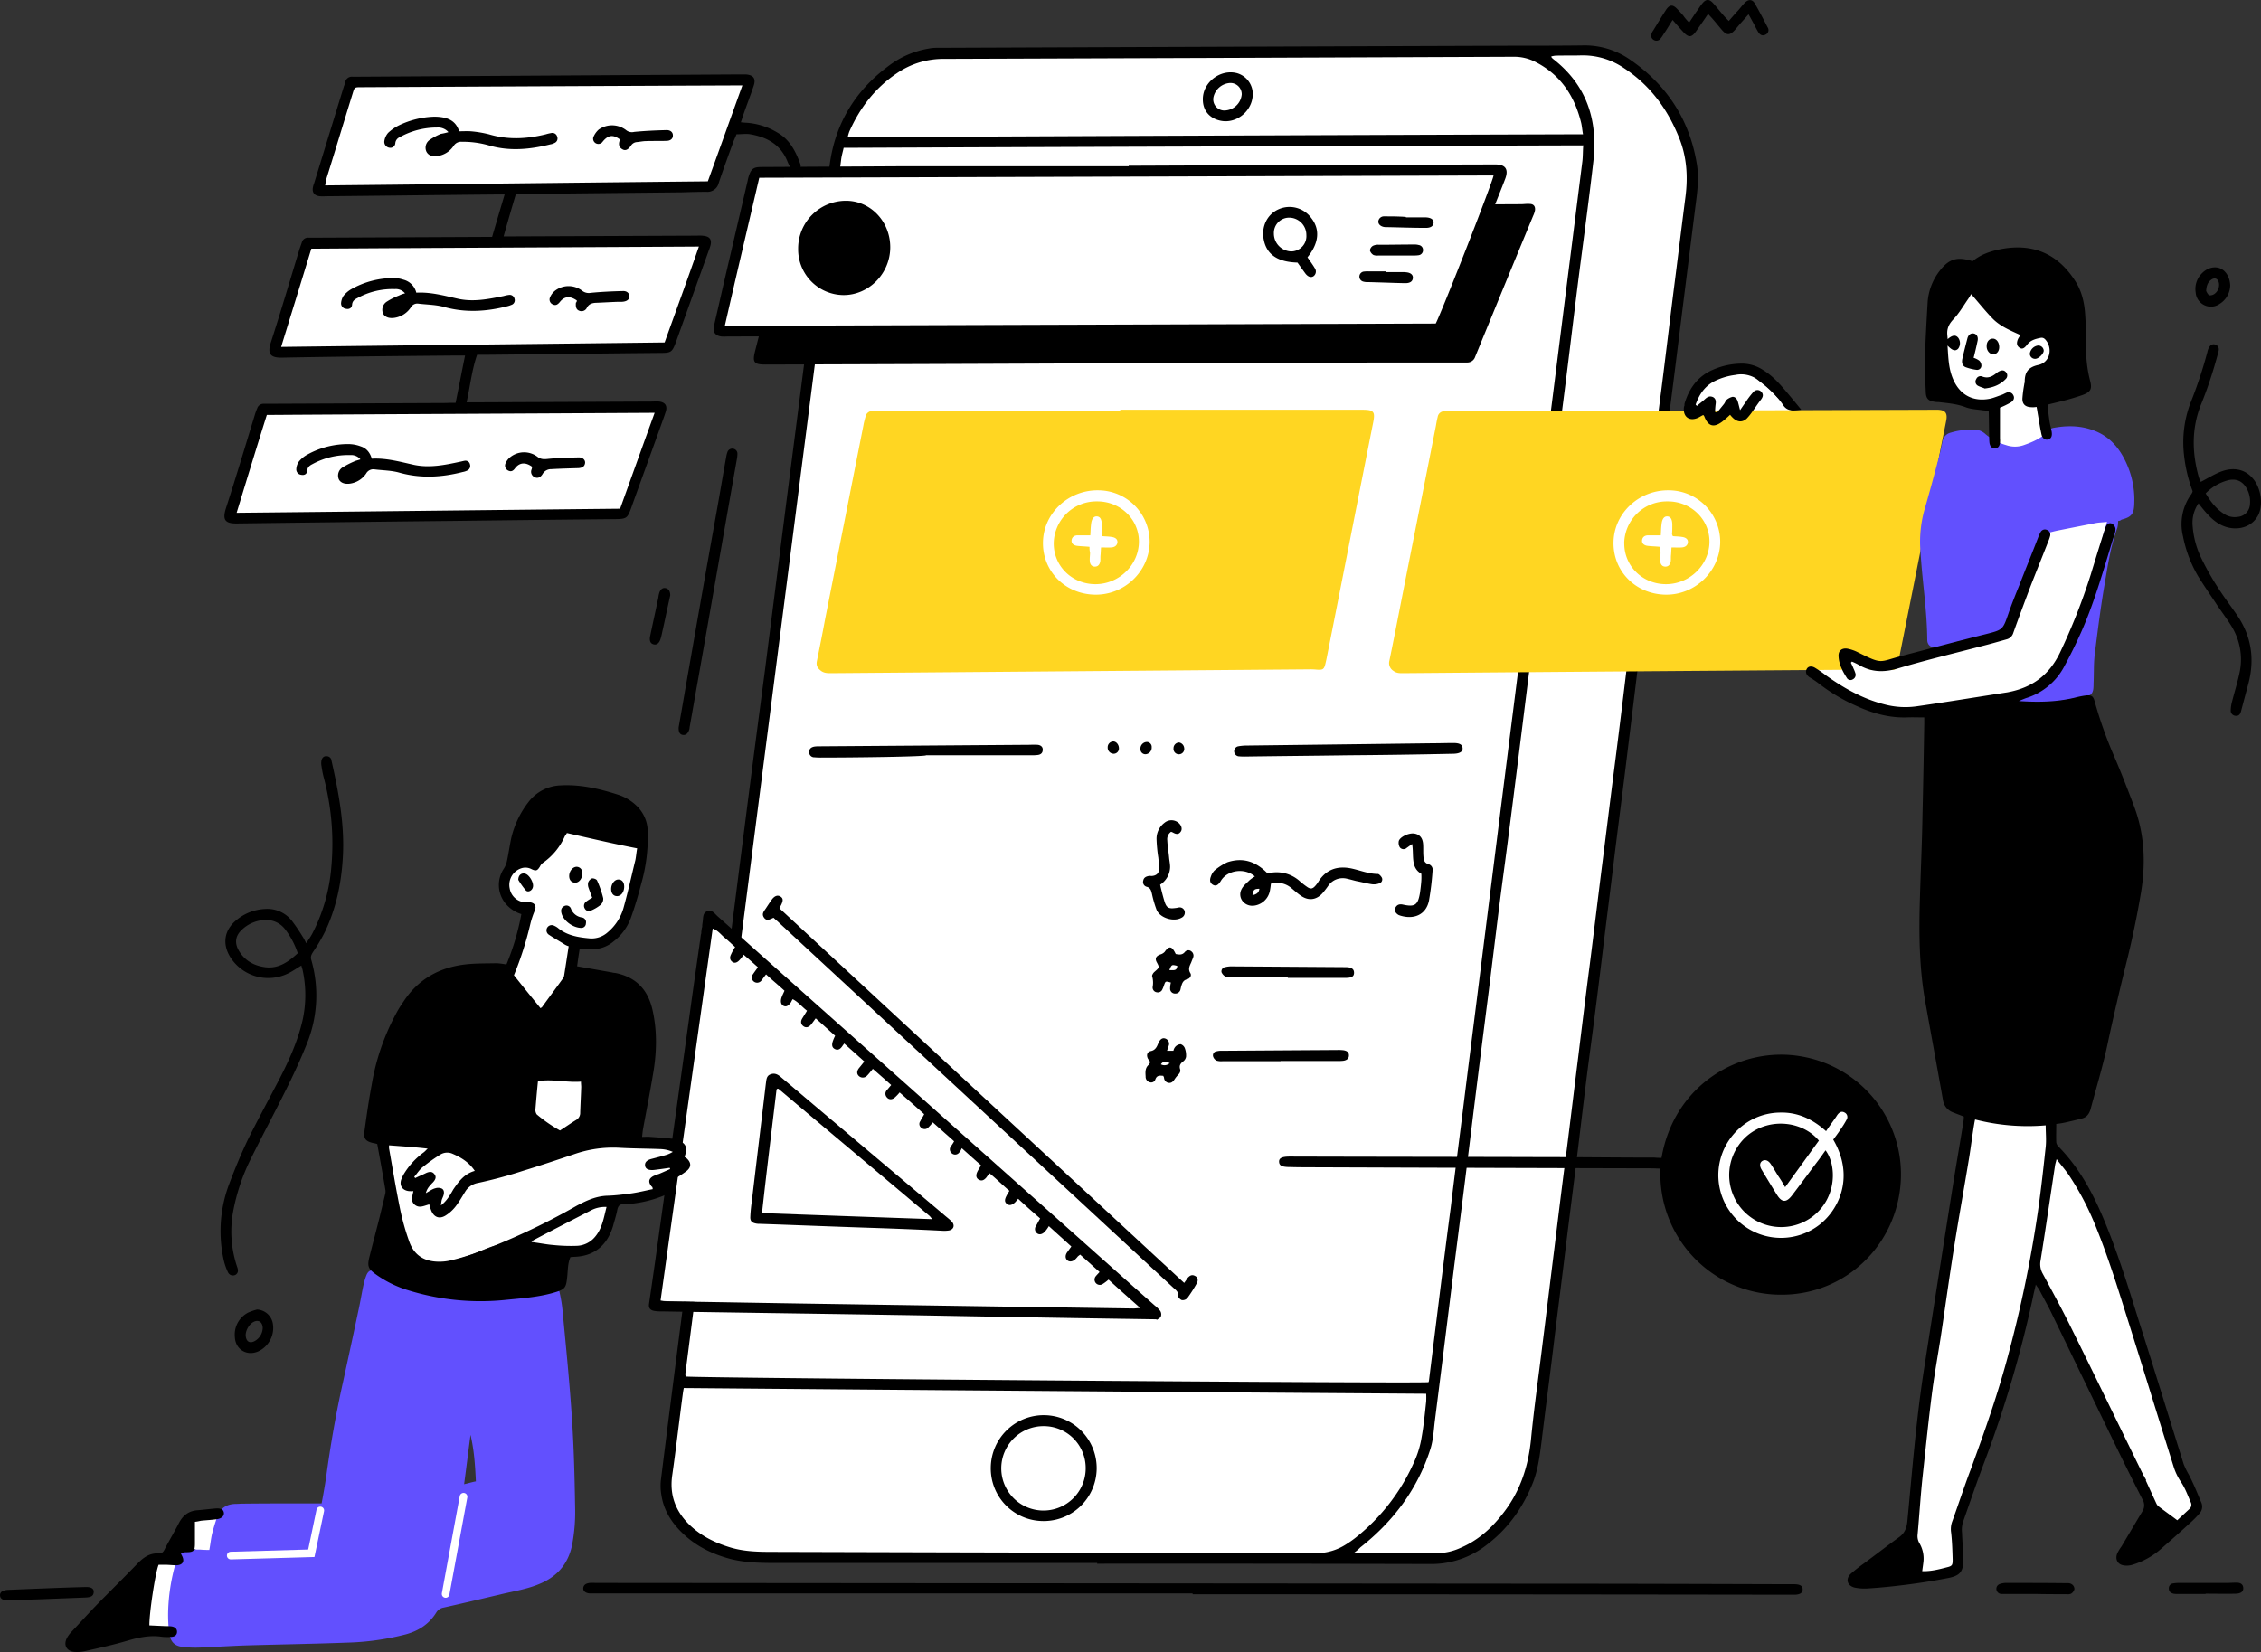
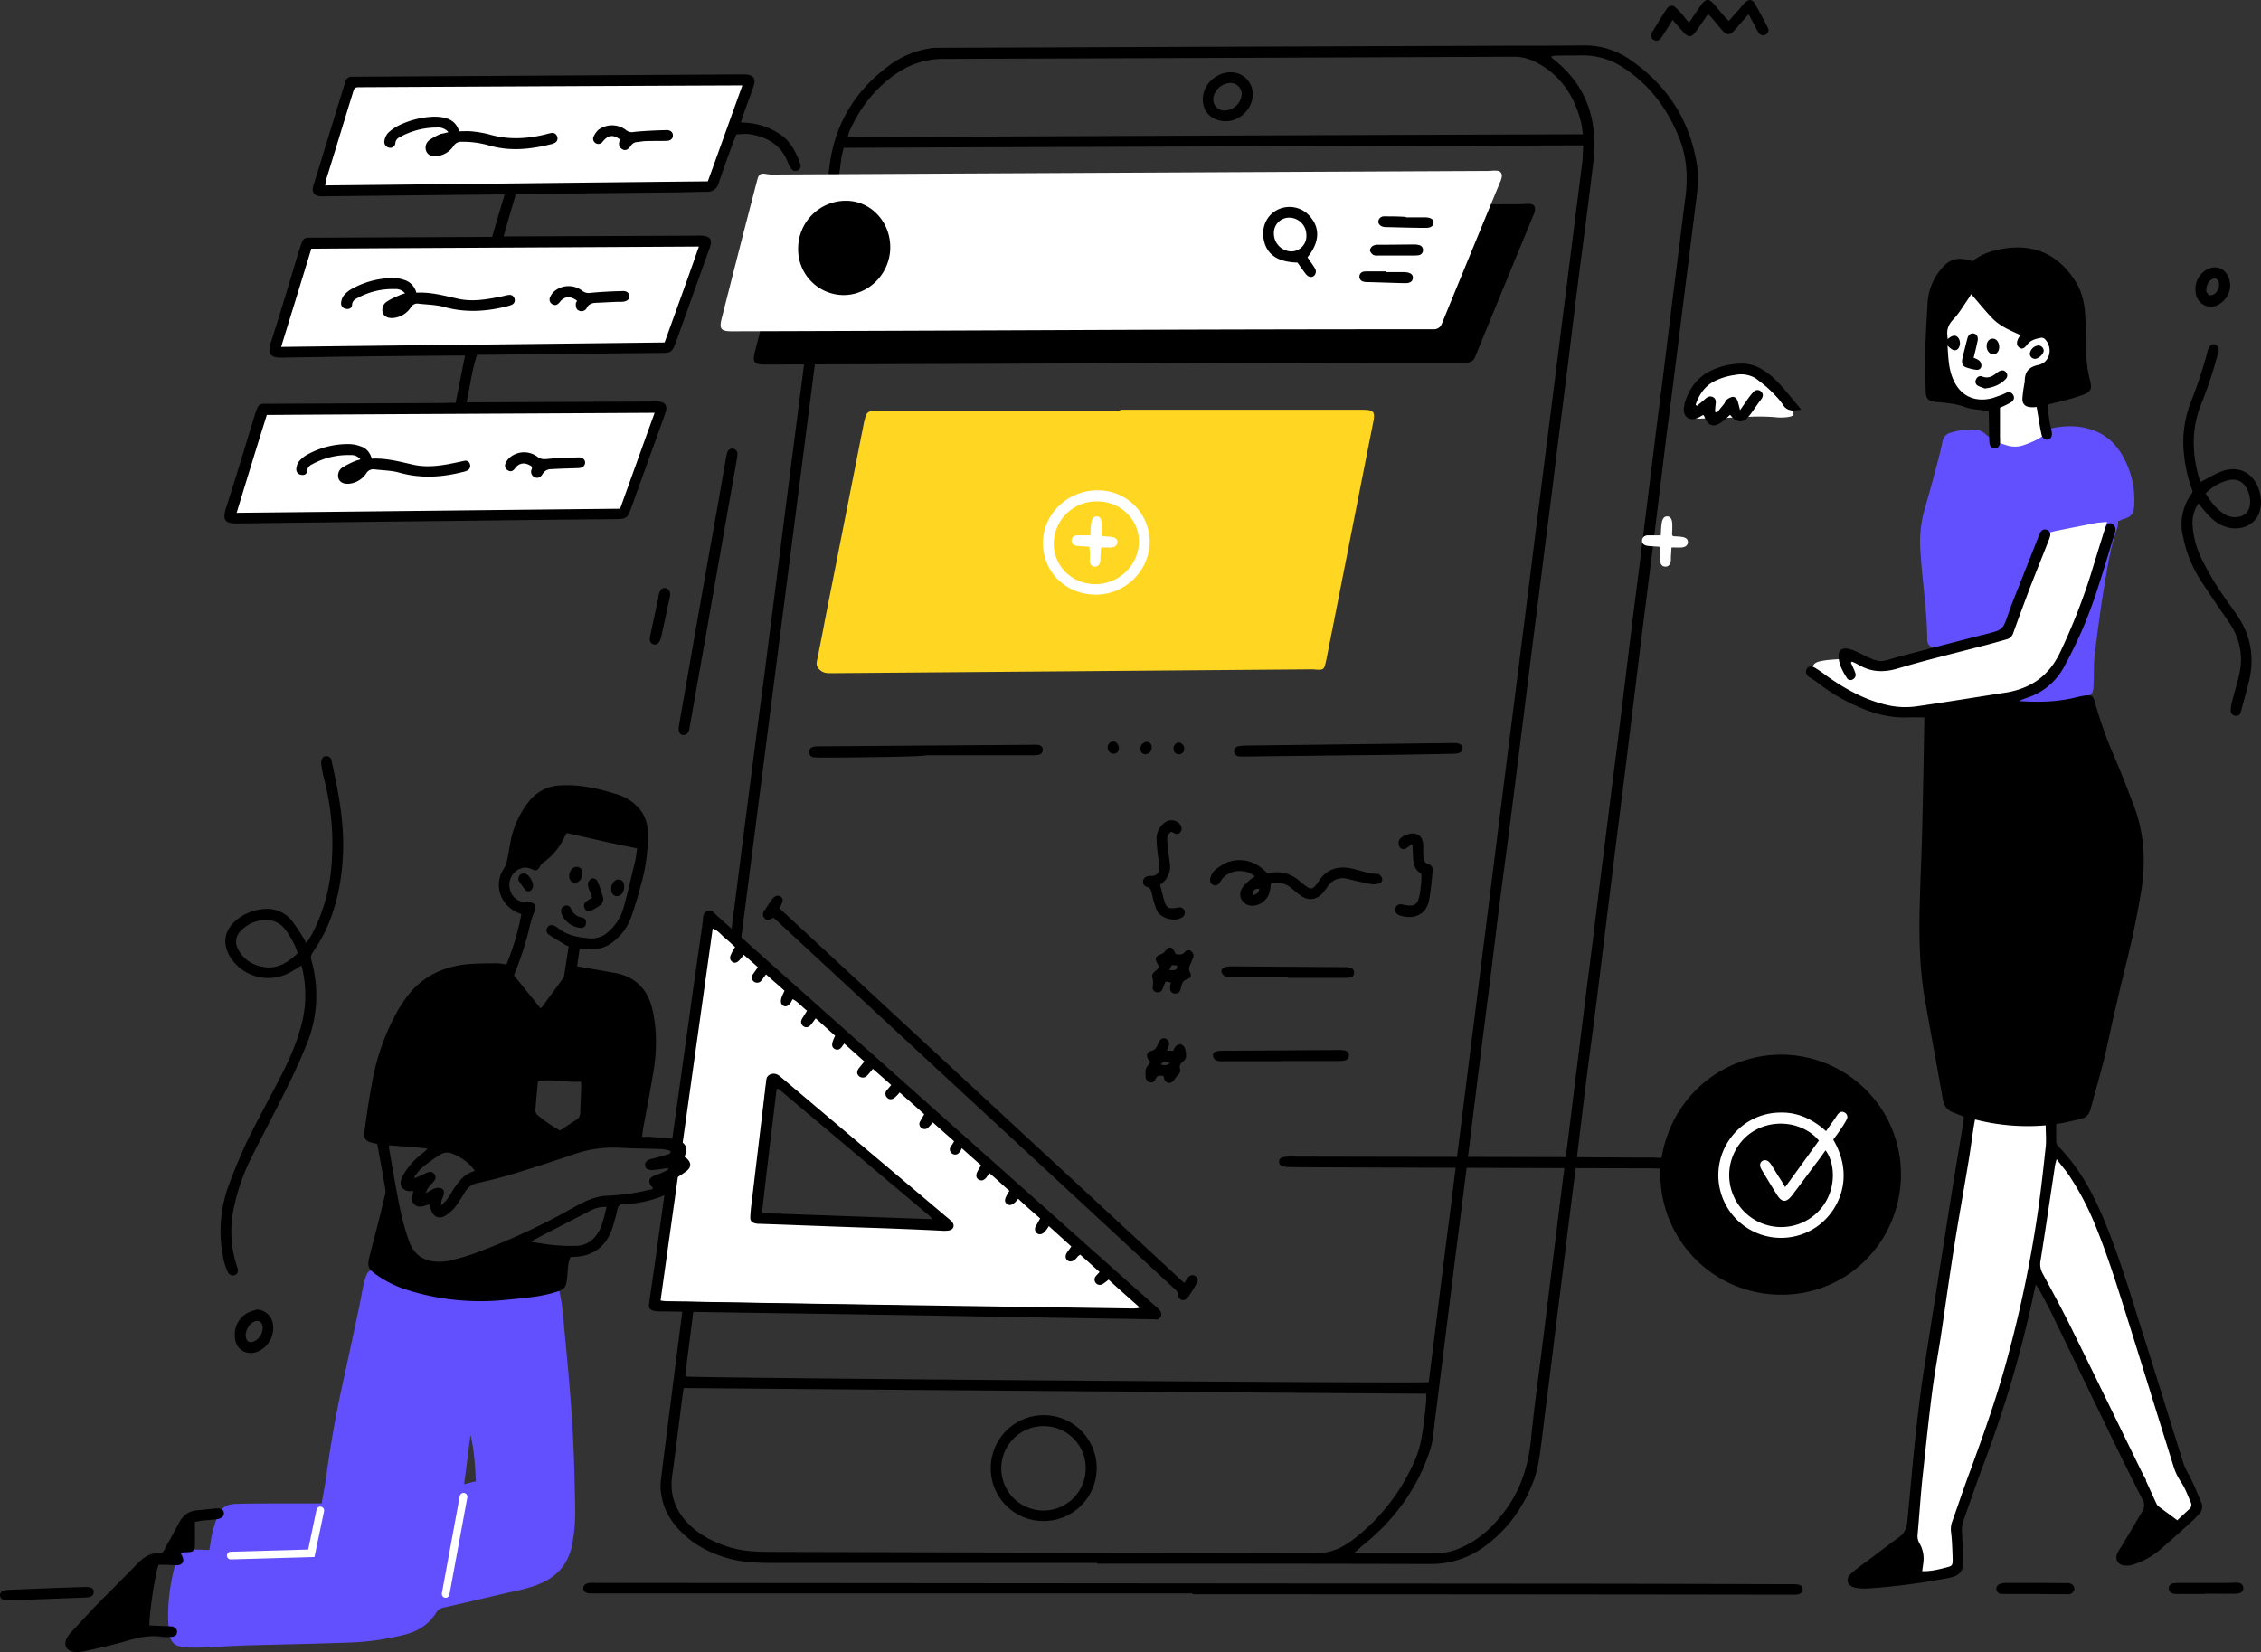
<svg xmlns="http://www.w3.org/2000/svg" viewBox="0 0 1060.6 775.13" id="android-app-development">
  <rect x="0" y="0" width="1060.6" height="775.13" fill="#333333" stroke="none" />
  <g data-name="Layer 2">
    <g>
      <g>
        <g>
          <g>
-             <path fill="#fff" d="M793 85.2c-.36 2.28-.84 4.44-1.08 6.72s0 4.8-.36 7.08c-3.24 25.8-6.48 51.48-9.72 77.28q-4.68 38-9.48 76c-3.6 28.8-7.32 57.6-10.92 86.28s-7.2 57.6-10.8 86.28-7.2 57.6-10.8 86.28c-3.84 30.48-7.56 61.08-11.4 91.56-3 23.64-6.12 47.16-8.76 70.8-1.08 9.84-4 19-7.56 28-2.88 7.08-7.2 13.08-12 19.08-5.52 6.84-13 9.72-21.36 10.44-2.52.24-5.16-.48-7.8-.48q-149.22.36-298.44 1c-10.32-1.32-20.88-1.44-30.84-5-7.2-2.64-13.68-6.24-19.08-11.64a36.88 36.88 0 0 1-7.2-10.44 20.57 20.57 0 0 1-1.92-11.4c2-14.52 3.72-28.92 5.52-43.44 1.92-14.76 3.72-29.4 5.64-44.16s3.72-29.16 5.52-43.8 3.72-29.4 5.64-44.16c2-16.56 4.2-33.12 6.24-49.68l6.12-49c2-16.44 4.2-32.88 6.24-49.32l6.12-49c1.92-14.76 3.72-29.4 5.64-44.16s3.72-29.16 5.52-43.8c2-16.2 4.08-32.4 6.12-48.72 1.92-14.76 3.72-29.64 5.64-44.4s3.84-29.4 5.64-44.16c.72-6 1.2-12.12 1.92-18.24a55.72 55.72 0 0 1 1.68-10 60.89 60.89 0 0 1 31.52-37.48 35.54 35.54 0 0 1 16.08-3.72q152.64-.36 305.28-1a25.19 25.19 0 0 1 11.88 2.88c12.6 6.48 21.6 16.44 27.84 29A64.48 64.48 0 0 1 793 85.2Z" />
            <path d="M514.68 733.32H364.2c-7.32 0-14.64-.12-21.72-1.92-8-2.16-15.36-5.64-21.48-11.28-5.64-5.16-9.72-11.28-10.8-19a24.14 24.14 0 0 1-.12-7.2c3.36-27 6.84-54.12 10.32-81.12l10.44-81.36c3.36-26.28 6.84-52.56 10.2-78.84 2.76-21.36 5.4-42.6 8.16-64 3.12-24.6 6.36-49.32 9.6-73.92l10.08-79.2 10.8-84c3.12-24.6 6.24-49.32 9.48-73.92 2.52-19.36 11.84-34.84 27.48-46.48a42.75 42.75 0 0 1 19-8.28 18.32 18.32 0 0 1 3.6-.36q135.72-.54 271.32-1c10.44 0 21 0 31.44-.12a37.24 37.24 0 0 1 22 6.24c17.68 11.92 28.6 28.44 32 49.6 1 6.24.24 12.6-.6 18.84-2.16 17.16-4.32 34.44-6.48 51.6-2.28 18.36-4.56 36.72-7 55.2l-6.12 50c-2 16.68-4.2 33.36-6.24 49.92l-6.12 50c-2 16.68-4.2 33.36-6.24 49.92-1.8 14.88-3.72 29.88-5.52 44.76S748 477.36 746 492.24s-3.72 29.64-5.52 44.52c-2 16.8-4.2 33.48-6.24 50.28-1.8 14.88-3.72 29.64-5.52 44.52s-3.84 30.12-5.64 45.12c-.84 6.6-1.68 13.2-4.2 19.44-4.68 11.52-11.64 21.24-21.48 28.68a41.9 41.9 0 0 1-26.64 9q-78.12-.19-156.12-.13Zm-118.92-664c-.48 2.16-1 3.84-1.2 5.64Q358 359.76 321.48 644.64c0 .36.12.84.12 1.2 4.08.72 345.72 3.36 348.48 2.64a2.22 2.22 0 0 0 .24-.84c1.56-12.6 3.12-25.08 4.68-37.68 1.8-14.52 3.6-29 5.52-43.44 2-16.68 4.2-33.36 6.24-49.92 2-16.2 4.08-32.4 6.12-48.72 2.28-18.12 4.56-36.36 6.84-54.48s4.56-36.36 6.84-54.48l7.56-59.76c2.76-21.6 5.4-43.32 8.16-64.92 3.12-25.08 6.36-50.16 9.48-75.24l10.44-82.8c.36-2.52.24-5.16.48-8-115.8.32-231.24.68-346.92 1.16Zm239.4 659.16c1.08.12 1.56.24 2 .24h37a27 27 0 0 0 11-2.52c7.92-3.36 14.16-8.88 19.44-15.6 8.28-10.32 12.24-22.08 13.56-35.16 1.44-15 3.6-29.88 5.4-44.76 1.92-15.12 3.72-30.24 5.64-45.48 1.8-14.76 3.6-29.4 5.52-44.16 1.92-15.12 3.72-30.24 5.64-45.48 1.8-14.76 3.6-29.4 5.52-44.16 1.92-15.12 3.72-30.24 5.64-45.48 1.92-14.88 3.72-29.88 5.64-44.76s3.72-29.64 5.52-44.52 3.6-29.64 5.52-44.52c1.92-15.12 3.72-30.24 5.64-45.48 1.8-14.76 3.6-29.4 5.52-44.16 1.92-15.12 3.72-30.24 5.64-45.48 1.92-14.88 3.72-29.88 5.64-44.76 1.2-9.48.6-18.72-3-27.6-5.4-13.44-13.56-24.6-25.8-32.64a34.21 34.21 0 0 0-20.4-6c-4 .12-7.8 0-11.76.12a12.13 12.13 0 0 0-2 .36c.12.36.12.48.24.6l.48.48c16 12.36 21.24 28.92 19 48.36-1.68 14.64-3.6 29.16-5.52 43.8s-3.72 29.4-5.52 44.16c-2 16.56-4.2 33.12-6.24 49.68-1.8 14.64-3.6 29.16-5.52 43.8-2 16.44-4.2 32.88-6.24 49.32L712.2 356c-2.28 18.12-4.56 36.36-7 54.48s-4.56 36.36-6.84 54.48c-2.76 21.6-5.52 43.32-8.16 64.92s-5.4 43.32-8.16 64.92q-4.46 36.2-9.04 72.4c-.48 4.2-.72 8.52-2 12.6-6 18.84-17.4 34-32.88 46.2a20.58 20.58 0 0 1-2.96 2.52Zm-314.4-77.28c-.24 1.2-.36 2-.48 2.88-1.68 12.6-3.12 25.32-4.92 37.92-1.32 8.88 1.2 16.32 7.32 22.68 5.52 5.64 12.24 9 19.68 11.28 7 2.16 14.16 2.16 21.36 2.16q126.72.36 253.56.6a25.73 25.73 0 0 0 13.92-4 48.53 48.53 0 0 0 4.8-3.36 93.58 93.58 0 0 0 27.6-36 43.93 43.93 0 0 0 3.24-10.92c1-5.52 1.56-11.28 2.16-16.92a35.93 35.93 0 0 0 0-3.6q-174.24-1.18-348.24-2.68ZM742.56 63c-.36-2-.48-3.72-.84-5.28-3.12-12.84-9.84-22.92-22-28.92a21.51 21.51 0 0 0-9.48-2.16q-133.74.54-267.6 1a38.47 38.47 0 0 0-22.08 6.84c-10.08 6.84-17.28 16.2-22.2 27.36a22.94 22.94 0 0 0-.72 2.52c115.12-.52 229.72-1 344.92-1.36Z" />
            <path d="M464.76 688.56A24.84 24.84 0 1 1 489 713.64a24.67 24.67 0 0 1-24.24-25.08Zm24.72-19.44a19.8 19.8 0 1 0 19.8 19.68 19.64 19.64 0 0 0-19.8-19.68ZM564.24 46.68c-.12-8 8.16-14.4 16-12.36a10.2 10.2 0 0 1 7.32 8.4c1 8.28-6.84 15.6-15 13.92-5.2-1.08-8.32-4.8-8.32-9.96Zm18.24-2.4a5.29 5.29 0 0 0-6.12-5.28 8.46 8.46 0 0 0-7.08 6.36 5.22 5.22 0 0 0 4.72 6.48 8.3 8.3 0 0 0 8.48-7.56Z" />
          </g>
          <g>
            <path fill="#ffd622" d="M525.48 192.24h113.16c5.88 0 6.6.72 5.4 6.48-7.32 36.84-14.52 73.8-21.84 110.64-.12.48-.24 1.08-.36 1.56-.72 3.24-1.2 3.48-4.44 3.24a23.12 23.12 0 0 0-2.88-.12l-224.16 1.8c-1.92 0-3.84.12-5.52-1.32-1.44-1.2-2-2.28-1.68-4.2 1.32-6.48 2.64-13.08 3.84-19.56l18-91.08c.24-1.44.6-2.76 1-4.2a3.25 3.25 0 0 1 3.36-2.64h116.12Z" />
            <path fill="#fff" d="M513.37 279c-13.92-.36-24.48-11.16-24.12-24.84s12.24-24.48 26.28-24.12a24.2 24.2 0 0 1 23.76 24.48c-.24 13.69-12 24.85-25.92 24.48Zm-19.08-24c0 10.68 8.64 19.08 19.56 19.08 11.16 0 20.4-9.12 20.4-20 0-10.56-8.88-19-19.8-18.84A20 20 0 0 0 494.29 255Z" />
            <path fill="#fff" d="M511.09 256.57c-2.16-.24-4.08-.24-5.88-.48s-2.76-1.32-2.52-2.76 1.32-2.16 2.88-2.16h5.88c.12-1.68.12-3.48.36-5.16.24-2.52 1.2-3.84 2.76-3.72s2.28 1.44 2.28 4.08c0 1.44 0 2.88-.12 4.2 0 .24.12.36.36 1 1.32.12 2.88.12 4.32.36 1.92.24 2.88 1.2 2.76 2.52s-1.08 2.28-2.88 2.4c-1.56.12-3 0-4.8 0-.12 1.2-.12 2.4-.24 3.6-.12 1 0 1.92-.12 2.88-.24 1.44-1 2.52-2.52 2.52s-2.28-1.08-2.4-2.52.12-2.64.12-4a9.86 9.86 0 0 1-.24-2.76Z" />
          </g>
          <g>
            <path fill="#fff" d="M421.88 612.46c-32.76-.6-65.4-1.08-98.16-1.68-4.08-.12-8-.12-12.12-.36-3.6-.12-5.16-2-4.68-5.52 2.4-18.6 4.92-37.2 7.44-55.8 2-15.72 4.08-31.32 6.24-47s4.2-31.32 6.24-47c1-7 1.8-13.8 2.76-20.76.6-4 3.24-5 6.48-2.28 5 4.32 10 8.88 14.88 13.32q89.64 80.46 179.28 160.8l4.08 3.72c1 .84 1.44 1.92.72 2.88a4.16 4.16 0 0 1-2.28 1.44 7.29 7.29 0 0 1-2.28.12q-54.18-.72-108.6-1.8Zm-69.6-42c29.28.6 58.2 1.32 87.48 1.92-2.76-3.36-77.64-66.12-80-67.2-2.44 21.6-4.96 43.2-7.48 65.28Z" />
            <path d="M542.4 619c-24.48-.36-48.84-.72-73.32-1.2-16.2-.24-32.52-.6-48.72-.84-36.6-.6-73.32-1.08-109.92-1.68a18.16 18.16 0 0 1-3.6-.24c-1.92-.36-2.64-1.44-2.4-3.24 1.8-12.36 3.6-24.84 5.28-37.2 2.28-16.32 4.56-32.64 6.84-48.84l6.84-49c2-14.76 4.2-29.52 6.24-44.4.24-1.8 0-4 2-4.8 2.28-1 3.6 1.08 4.92 2.28q76.32 68 152.76 136.08c17.4 15.48 34.8 31.08 52.32 46.56a16.67 16.67 0 0 1 2.56 2.52 3 3 0 0 1 .36 2.64c-.24.72-1.32 1.2-2 1.68.08 0-.04-.24-.16-.32Zm-133-117.48c-1.08 1.32-1.8 2.28-2.64 3.12a2.7 2.7 0 0 1-3.84.24c-1.08-1-1.08-2.28 0-3.72.84-1 1.56-1.92 2.52-3.12L396 489.6l-1 1.4c-.84 1.2-1.92 1.92-3.36 1.2s-1.44-2-1.08-3.36a18.49 18.49 0 0 1 1.2-2.88c-3-2.64-6-5.4-9.12-8.16-.84 1.08-1.44 2-2.16 2.88-1.2 1.44-2.52 1.68-3.72.72s-1.2-2.28-.48-3.48 1.44-2.28 2.28-3.72c-2.4-1.8-4.08-4.08-6.72-5.4a7.68 7.68 0 0 0-.72 1.32c-1.32 1.92-2.4 2.4-3.6 1.8s-1.56-2.16-.84-4.08c.36-1 .84-1.92 1.32-3-2.88-2.64-5.76-5-8.64-7.68-1 1.2-1.56 2.16-2.28 3a2.5 2.5 0 0 1-3.48.36 2.44 2.44 0 0 1-.36-3.48c.72-1.08 1.44-2 2.28-3.24-2.28-2-4.44-4-6.72-5.88a12.49 12.49 0 0 1-1.68 2.28c-1.2 1.44-2.52 1.92-3.6 1.08-1.32-1-1.2-2.28-.6-3.48a25.09 25.09 0 0 1 1.92-3.48c-1.8-1.56-3.36-3.12-5-4.44s-3-3.36-5.52-4.2C326.16 493.92 318 552 309.84 610.32c1.2.12 2 .24 2.88.24 24.84.36 49.68.84 74.64 1.2l71.28 1.08 73 1.08c.84 0 1.68-.12 3.24-.24-5.4-4.8-10.2-9-14.88-13.32a20 20 0 0 1-2.88 2.16 2.47 2.47 0 0 1-3.12-3.72c.48-.6 1.08-1.2 1.8-2-3.12-2.76-6.12-5.52-9.12-8.16-.6.48-1 .72-1.2 1s-.72.84-1.08 1.2c-1.32 1.2-2.88 1.32-3.84.36s-.84-2.4 0-3.6c.6-.84 1.2-1.68 2-2.76L492 575.28a17.44 17.44 0 0 1-1.8 2.52c-1.2 1.32-2.64 1.68-3.72.84a2.49 2.49 0 0 1-.48-3.48c.6-1.08 1.2-2.28 1.92-3.48-3.6-3.12-7-6.12-10.32-9.24-.6.72-1 1.2-1.32 1.56-1.44 1.44-2.88 1.8-4 .84s-1.08-2-.12-3.84c.36-.72.84-1.44 1.32-2.28-3.24-2.76-6.12-5.64-9.36-8.28-.72 1-1.08 1.56-1.56 2.16-1 1.08-2 1.68-3.48.84-1.2-.72-1.44-2-.6-3.72.48-1 1.08-1.8 1.68-3-2.88-2.52-5.64-5-9-8a7.38 7.38 0 0 1-1.32 2.16 2.36 2.36 0 0 1-3.48.12 2.29 2.29 0 0 1-.24-3.24c.48-.72 1-1.44 1.44-2.28l-10-8.88a20.59 20.59 0 0 1-2 2.28 2.3 2.3 0 0 1-3.24.36 2.22 2.22 0 0 1-.6-3.24c.48-1.08 1.2-2 1.8-3.24-3.84-3.48-7.56-6.72-11.52-10.2a20.38 20.38 0 0 1-2.16 2.28c-1.32 1.2-2.88 1.2-3.84 0a2.46 2.46 0 0 1 .12-3.48c.6-.72 1.2-1.44 1.92-2.28-2.84-2.56-5.6-4.96-8.6-7.6ZM555.48 601.92c.72-1 1.2-1.68 1.68-2.4 1-1.08 2-1.68 3.48-.84 1.2.6 1.56 2 .72 3.48A66 66 0 0 1 557 609a3 3 0 0 1-2.52 1c-.72-.12-1.92-1.32-1.8-1.92.24-2-1.2-2.88-2.4-4q-72.9-67.5-145.68-134.88L365.52 433c-.84-.84-1.8-1.56-2.64-2.4-1.56.6-3.12 1.8-4.44 0s-.12-3 .84-4.44 1.8-2.76 2.76-4.08c1.32-1.8 2.76-2.28 4.08-1.44s1.32 1.92.24 4.08a15.62 15.62 0 0 0-.72 1.44Z" />
            <path d="M406.32 576c-21.12-.72-35.52-1.32-49.92-1.8a7.92 7.92 0 0 1-1.68-.12c-2-.36-2.88-1.2-2.76-3.24.12-2.88.48-5.64.84-8.4 2.16-18.12 4.32-36.12 6.48-54.24.24-1.56.24-3.36 2-4.08 2-.84 3.48-.12 5 1.2l37.2 31.44 39.24 33.12c1.2 1.08 2.52 2 3.72 3.24 1.56 1.68 1 3.72-1.32 4.2a14.65 14.65 0 0 1-3.24.12c-13.96-.72-28.12-1.2-35.56-1.44Zm31-4c-.72-.84-1-1.2-1.2-1.44-23.64-19.92-47.4-39.84-71-59.76h-.36c-.12 0-.24.12-.48.36-2.28 19.08-4.68 38.4-6.84 58 26.56.96 52.84 1.92 79.84 2.84Z" />
          </g>
          <g>
            <path d="M779.4 543.24c5.88-34.56 37.32-52.8 66-47.52a56.14 56.14 0 0 1 46.2 58.8c-1.92 29.88-26 52.8-55.56 52.92a56.54 56.54 0 0 1-57.12-59.16c-1.32 0-2.76-.12-4.08-.12q-78.48-.18-157.08-.48c-4.2 0-8.28 0-12.48-.12-3.84 0-5.16-.6-5.28-2.4s1.32-2.52 5.16-2.52c39 .12 77.88.12 116.88.24 18 0 36 .24 54 .24a28.23 28.23 0 0 0 3.36.12Z" />
            <path fill="#fff" d="M856.58 530.72c1.44-2.16 2.88-4.08 4.2-6 .48-.6.84-1.32 1.32-1.92.84-1 1.8-1.56 3.12-.84a2.34 2.34 0 0 1 1 3.36 44.18 44.18 0 0 1-2.92 4.68c-1.08 1.68-2.28 3.24-3.36 4.68 10.68 18.24 2 34.68-8.52 41.4a29.41 29.41 0 0 1-37.8-44.4 29 29 0 0 1 21.12-9.68c8.4-.28 15.48 3 21.84 8.72ZM837.38 557c5.52-7.56 10.68-14.76 15.84-21.84-7.56-9.12-23-11-33.36-2.52a24.39 24.39 0 0 0 30.36 38.16c11.64-8.88 11.28-24.24 6.12-31.08-1.32 1.8-2.52 3.6-3.84 5.28-4 5.28-7.92 10.68-12 16-2.64 3.36-4.68 3.12-6.84-.24-2.52-4-4.92-8-7.32-12-1.08-1.8-.84-3.36.36-4.08s2.64-.36 3.84 1.32c1.32 1.92 2.4 3.84 3.6 5.76a60.22 60.22 0 0 1 3.24 5.24Z" />
          </g>
          <g>
            <path fill="#fff" d="M257.52 39.36h88.08c3.48.12 4.32 1.2 3.24 4.56-2.84 8.4-5.76 16.68-8.64 25.08-1.68 4.8-3.36 9.72-5 14.52-1.44 4-1.8 4.32-6.12 4.32-29.28.36-58.44.6-87.72 1l-84.76 1.04c-.72 0-1.56.12-2.28.12-2.28.12-3.12-1-2.88-3.24a14.51 14.51 0 0 1 .6-2.16l12.24-40.68c1.2-4.08 1.56-4.44 6-4.44 10.44-.12 21 0 31.44 0 18.48-.12 37.2-.12 55.8-.12ZM144.12 120.6a6.59 6.59 0 0 1-.84-1.08c-1.32-1.92-1.08-3.12 1-4.08a8.06 8.06 0 0 0 1.8-.72c1.44-1.44 2.64-1.2 4.32 0a6.25 6.25 0 0 0 3.36.6c18.6 0 37.08-.12 55.68-.12 37.2-.12 74.4-.12 111.6-.24 1.68 0 3.24 0 4.92-.12 2.88 0 3.72 1.08 3 3.84a10.56 10.56 0 0 1-.6 1.8c-4.68 13.2-9.36 26.28-13.92 39.48-1 2.88-1.56 3.12-4.56 2.76a29.24 29.24 0 0 0-3.24-.12q-77.76 1.44-155.4 3c-5.16.12-10.2.24-15.36.24-3.72 0-4.68-1.32-3.84-4.92a31 31 0 0 1 1-3.12c3.52-12.36 7.36-24.8 11.08-37.2ZM309.6 193.68a32.87 32.87 0 0 1-1.32 3.36l-14.76 36.72a15.57 15.57 0 0 0-1 4.08 2.62 2.62 0 0 1-2.64 2.76 24.1 24.1 0 0 1-3 .12c-32.4.36-64.8.84-97.2 1.2-24.6.36-49.08.72-73.68 1a16.23 16.23 0 0 0-3.48.48c-2.52.48-3.72-.72-3.36-3.12a14.51 14.51 0 0 1 .6-2.16c4.2-13.92 8.28-27.72 12.48-41.64a7.76 7.76 0 0 1 .48-1.56c1.2-3.12 2.4-3.36 5-1.32a3.26 3.26 0 0 0 2 .72c1.68.12 3.24 0 4.92 0l166-1.44c1.8 0 3.6.24 5.16-1.32a2.79 2.79 0 0 1 2.4 0c.8.32 1.04 1.44 1.4 2.12Z" />
            <path d="M213.72 189c1.56-7.56 2.88-14.64 4.44-22.2h-4c-27.24.24-54.48.48-81.84 1-5.52.12-7-1.8-5.28-7.08 4.68-14.52 9-29.16 13.44-43.8.36-1.08.72-2 1.08-3.12a3 3 0 0 1 3.24-2.28h3l78.84-.36h4.2c1.92-6.6 3.84-13.08 5.88-19.92h-3.84c-26.76.24-53.4.6-80.16.84a19.38 19.38 0 0 1-2.64 0c-2.64-.24-3.84-1.8-3.24-4.44a7.76 7.76 0 0 1 .48-1.56c4.68-15.24 9.36-30.48 14-45.6a9 9 0 0 0 .6-1.92 3.15 3.15 0 0 1 3.44-2.56h1.92l179.28-1.08h3.24c3.6.24 4.92 1.92 3.72 5.4-1.56 4.68-3.36 9.24-4.92 13.8-.36 1-.6 2-1.08 3.24a25.81 25.81 0 0 0 2.76.24 32.41 32.41 0 0 1 14.52 4.68c5.64 3.24 8.4 8.64 10.56 14.52A2.35 2.35 0 0 1 374 80c-1.56.6-2.52-.24-3.24-1.44a27.07 27.07 0 0 1-1.28-2.56c-3.12-8-9.48-11.64-17.52-13-2-.36-4.08 0-6.48 0-.36 1-.84 2-1.32 3.12-2.4 6.6-4.8 13.08-7 19.68a5.43 5.43 0 0 1-5.76 4.2c-4 0-7.8.12-11.76.24L245.4 91H242c-1.92 6.48-3.84 13-5.76 19.92h3.84l87-.36a14.65 14.65 0 0 1 3.24.12c2.64.36 3.6 1.8 3 4.32a20.68 20.68 0 0 1-.84 2.52L317.4 159.6c-2.16 5.88-2.28 6-8.4 6-26.88.24-53.64.6-80.52.84h-4.68c-2.52 7.32-3.24 14.64-4.92 22.32h4.2l83.16-.36a25 25 0 0 1 3 0c2.76.36 3.84 1.92 3.12 4.56l-.72 2.16C306.48 209.64 301.2 224 296 238.56c-1.68 4.56-2.16 4.92-7.2 5q-38 .36-76 .84-50.76.54-101.4 1.2c-5.76.12-7.2-1.56-5.4-7.2 4.68-14.4 9-28.92 13.44-43.44a27.69 27.69 0 0 1 1.2-3.36 3.1 3.1 0 0 1 3-2.16h3l82.8-.36c1.28-.08 2.56-.08 4.28-.08ZM348.24 40.08H345q-87.84.36-175.68.84c-3 0-3 0-3.84 2.76-4.2 13.56-8.28 27.12-12.48 40.56-.24.84-.24 1.68-.48 2.76 60-.6 119.64-1.32 179.52-1.92 5.4-14.88 10.68-29.64 16.2-45Zm-36.48 120.6c5.4-15 10.8-29.76 16.08-45-61 .36-121.32.6-181.8 1-4.68 15.36-9.36 30.48-14.16 46.08 60.24-.76 120-1.36 179.88-2.08ZM111 240.6c60.36-.6 120-1.32 179.88-1.92 5.4-15 10.68-29.76 16.2-45-61 .36-121.44.6-181.92 1-4.8 15.2-9.36 30.2-14.16 45.92Z" />
            <path d="M210.36 62a6.48 6.48 0 0 0-5.4-2.16 35.66 35.66 0 0 0-17.52 4.56 3.33 3.33 0 0 0-2 2.76 2.33 2.33 0 0 1-2.76 2.16 2.79 2.79 0 0 1-2.4-3 7.54 7.54 0 0 1 1.8-4 21 21 0 0 1 5-3.48 41 41 0 0 1 16.32-4.08 23.12 23.12 0 0 1 2.88.12c4.2.48 7.56 1.92 9.12 6.72 1.8 0 3.6-.12 5.4 0a52 52 0 0 1 8.64 1.44c8.88 2.64 17.64 2.16 26.52 0a19.18 19.18 0 0 1 2.52-.6 2.33 2.33 0 0 1 2.88 1.68 2.3 2.3 0 0 1-1.32 3 5.31 5.31 0 0 1-1.8.6c-9.6 2.4-19.32 3.36-29 .48a44.33 44.33 0 0 0-12.6-1.68 4.12 4.12 0 0 0-3.84 1.92 10.87 10.87 0 0 1-7.8 4.8c-2.4.36-4.2-.48-5-2.16a4.44 4.44 0 0 1 1.68-5.52 26.59 26.59 0 0 1 5.16-2.76 29.81 29.81 0 0 0 3.52-.8ZM290.76 65.4c-3.24-2.4-5.52-2-8 1a2.46 2.46 0 0 1-4.44-2 9.75 9.75 0 0 1 2.52-3.6 10.81 10.81 0 0 1 12.84.24 4.36 4.36 0 0 0 3.84.84c5-.48 10.2-.72 15.24-.84 1.8 0 2.88 1.08 2.88 2.4.12 1.56-1.08 2.64-3 2.64-3.12.12-6.36 0-9.48.12-1.56 0-3 .36-4.56.48a3.56 3.56 0 0 0-2.64 1.68c-1.32 1.92-2.64 2.52-4 1.68-1.56-.84-1.92-2.28-1.32-4 .24-.04.12-.28.12-.64ZM190 137.64a5.61 5.61 0 0 0-4.8-2 34.1 34.1 0 0 0-17.52 4.2c-1.2.6-2.4 1.32-2.52 3.12-.12 1.56-1.32 2.28-2.88 1.92a2.54 2.54 0 0 1-2.28-2.76 7.42 7.42 0 0 1 1.08-3.24 13.15 13.15 0 0 1 3.36-3 39.91 39.91 0 0 1 20.88-5.4 13.6 13.6 0 0 1 3.84.72 8.34 8.34 0 0 1 6.12 6.12c6.84-.36 13.2 1.44 19.68 2.88 7.2 1.56 14.28.12 21.36-1.32a12.75 12.75 0 0 1 2.28-.48 2.32 2.32 0 0 1 2.76 1.8 2.26 2.26 0 0 1-1.56 2.88 10.56 10.56 0 0 1-1.8.6c-9.84 2.52-19.68 3.12-29.64.36-3.84-1.08-7.92-1.08-12-1.56a3.47 3.47 0 0 0-3.6 1.68 11.09 11.09 0 0 1-7.44 4.92c-2.64.48-4.8-.24-5.64-2a4.54 4.54 0 0 1 1.92-5.64 29.65 29.65 0 0 1 5.52-2.76 13.46 13.46 0 0 1 2.88-1.04ZM270.6 141c-3.24-2.28-5.88-2-8 .72-1 1.2-1.92 1.8-3.36 1.08a2.49 2.49 0 0 1-1.2-3.36 7.62 7.62 0 0 1 2.76-3.36 10.46 10.46 0 0 1 12.48.48 5 5 0 0 0 3.84.84c4.92-.48 10-.72 15-.84 2-.12 3.12 1.08 3.12 2.52s-1.2 2.4-3.48 2.52H290c-3.6.12-7.2.36-10.68.48-1.68.12-3.12.6-4 2.28a2.78 2.78 0 0 1-3.6 1.44c-1.32-.48-1.8-1.68-1.56-3.84.32-.12.32-.36.44-.96ZM169.08 215.52a5.61 5.61 0 0 0-4.8-2 34.83 34.83 0 0 0-17.64 4.2c-1.2.6-2.4 1.32-2.52 3.12-.12 1.56-1.32 2.28-2.88 1.92A2.54 2.54 0 0 1 139 220a6.6 6.6 0 0 1 1.32-3.6 13.54 13.54 0 0 1 4.08-3.24 39.24 39.24 0 0 1 19.44-4.8 16.64 16.64 0 0 1 5.4 1.08c2.64.84 4.32 2.88 5.16 5.76 6.84-.36 13.2 1.44 19.68 2.88 7.32 1.56 14.52.12 21.72-1.44.72-.12 1.44-.36 2.28-.48a2.14 2.14 0 0 1 2.4 1.8 2.35 2.35 0 0 1-1.2 2.76 7.63 7.63 0 0 1-2.16.72c-9.84 2.52-19.68 3.12-29.64.36-3.72-1.08-7.68-1.08-11.64-1.56a3.86 3.86 0 0 0-4.08 1.92 11 11 0 0 1-7.2 4.68c-2.64.48-4.8-.24-5.64-2a4.54 4.54 0 0 1 1.92-5.64 41.79 41.79 0 0 1 5.16-2.64c.8-.44 1.76-.56 3.08-1.04ZM249.6 219c-3.12-2.28-5.88-2-7.92.6-.84 1.2-1.8 1.92-3.24 1.2a2.56 2.56 0 0 1-1.2-3.6 6.94 6.94 0 0 1 2.16-2.76 10.44 10.44 0 0 1 12.72-.12c1.56 1.2 3 1.2 4.8 1 4.8-.48 9.72-.6 14.64-.72 1.92 0 3.12 1.32 2.88 2.76s-1.2 2.16-3.12 2.28c-4.2.12-8.52.24-12.72.48a4.57 4.57 0 0 0-4.08 2.28c-1.08 1.8-2.52 2.16-3.84 1.44a2.77 2.77 0 0 1-1.32-3.6 5.28 5.28 0 0 0 .24-1.24Z" />
          </g>
          <g>
            <path d="M522.6 170.44q-81.9.36-163.68.6c-5.16 0-6-1.08-4.8-6 5.52-21.6 11-43.32 16.68-64.92.72-2.88 1.56-3.36 4.32-2.88a14.74 14.74 0 0 0 3.24.24q167.58-.9 335.16-1.68c1.32 0 2.64-.24 4-.12 1.92 0 2.76 1.2 2.52 3a10.37 10.37 0 0 1-.84 2.52q-13.68 33.12-27.24 66.24a3.85 3.85 0 0 1-3.72 2.64h-2.64q-81.54 0-163 .36Z" />
            <path fill="#fff" d="M507 154.84q-81.9.36-163.68.6c-5.16 0-6-1.08-4.8-6 5.52-21.6 11-43.32 16.68-64.92.72-2.88 1.56-3.36 4.32-2.88a14.74 14.74 0 0 0 3.24.24Q530.34 81 697.92 80.2c1.32 0 2.64-.24 4-.12 1.92 0 2.76 1.2 2.52 3a10.37 10.37 0 0 1-.84 2.52q-13.68 33.12-27.24 66.24a3.85 3.85 0 0 1-3.72 2.64H670q-81.54 0-163 .36Z" />
-             <path d="M529.44 77.76q84.78-.36 169.44-.6h2.64c4.68 0 6.24 2.28 4.56 6.72s-3.48 8.76-5.16 13.12c-7.2 18.36-14.64 36.6-21.72 55.08-1.32 3.48-3.48 4.8-6.84 4.8h-1.92q-164.7.54-329.4 1a19.38 19.38 0 0 1-2.64 0c-2.88-.36-4.2-2.16-3.48-5 1.44-6.24 2.88-12.48 4.32-18.84l11.52-49.44a11.24 11.24 0 0 1 .48-1.92c1.08-3.48 2.28-4.32 5.88-4.32l66.36-.36h106ZM340 152.88l333.48-1.08c3.36-6.72 26.88-66.84 27.12-69.48L356.16 83.4c-5.4 23.16-10.8 45.96-16.16 69.48Z" />
            <path d="M417.6 116c0 12.36-10.08 22.56-22.08 22.44a21.44 21.44 0 0 1-21.12-21.72 22.41 22.41 0 0 1 22.68-22.52c11.4.12 20.52 9.8 20.52 21.8ZM613.32 120.72c1.2 1.8 2.4 3.36 3.36 5a2.74 2.74 0 0 1-.48 3.84c-1.2.84-2.64.36-3.84-1.2-1.32-1.8-2.52-3.48-3.72-5.16-9.36-.24-14.52-3.84-15.84-10.8-1.2-6 1.56-11.76 6.84-14.16a12.63 12.63 0 0 1 15.48 4.08c4.2 5.32 3.6 11.8-1.8 18.4Zm-8.76-18.6a7.16 7.16 0 0 0-7 7.44 8.38 8.38 0 0 0 8.16 8.4 7.17 7.17 0 0 0 7.08-7.68 8.12 8.12 0 0 0-8.24-8.16ZM655.08 119.88h-8.52a4.79 4.79 0 0 1-2.28-.24 3.72 3.72 0 0 1-1.68-2.16 3 3 0 0 1 1.44-2.16 5.63 5.63 0 0 1 2.88-.48c5.4 0 10.92-.12 16.32-.12a7.38 7.38 0 0 1 2.28.24 2.33 2.33 0 0 1 2 2.28 2.39 2.39 0 0 1-2.16 2.52 14.52 14.52 0 0 1-2.28.12ZM659.52 102H669c2.28.12 3.6 1.08 3.48 2.52s-1.2 2.4-3.6 2.4c-6.24 0-12.36-.24-18.6-.36a4.92 4.92 0 0 1-1.32-.12c-1.56-.36-2.52-1.44-2.4-2.64a2.63 2.63 0 0 1 2.76-2.28c2.64 0 5.16 0 7.8.12.72 0 1.56.12 2.28.12a.37.37 0 0 1 .12.24ZM650.28 127.68h7.8a10.32 10.32 0 0 1 1.92.12c1.8.24 2.88 1.2 2.76 2.64s-1.08 2.28-3 2.4h-1.68c-5.4-.12-10.92-.36-16.32-.48a7.38 7.38 0 0 1-2.28-.24 2.4 2.4 0 0 1 .12-4.68 14.52 14.52 0 0 1 2.28-.12H650c.28 0 .28.24.28.36Z" />
          </g>
          <g>
            <path d="M594.48 409.68a4.08 4.08 0 0 0 1.2-.12 16.22 16.22 0 0 1 14 3.84 36.15 36.15 0 0 0 3.36 2.64c1.68 1.2 2.64 1.08 4-.48a14.15 14.15 0 0 0 1.56-2.16c3.6-5.52 8.76-7.2 15-6 4.2.84 8.28 2.64 12.72 2.64.6 0 1.56 1.08 1.92 1.8a1.93 1.93 0 0 1-1.32 2.64 7 7 0 0 1-3.48.36c-2.4-.36-4.68-1-7.08-1.44-1.56-.36-3.12-.84-4.8-1.2a8.24 8.24 0 0 0-8.4 3.24 40.8 40.8 0 0 1-2.76 3.6c-2.88 3.24-6.6 3.72-10.2 1.2-1.56-1.08-2.88-2.28-4.32-3.48a10.36 10.36 0 0 0-9.72-2.16 32.35 32.35 0 0 1-.48 3.36 8.67 8.67 0 0 1-8 7c-4.44.12-7.32-4.2-5.16-8 .84-1.56 2.4-2.76 3.72-4.08a20.76 20.76 0 0 1 2.4-1.68c-4.8-4.2-13-3-16 2.16-1.2 1.92-2.28 2.52-3.6 1.8s-1.8-2-1-4a7.12 7.12 0 0 1 1.68-2.76 26.76 26.76 0 0 1 6-3.84c7-2.32 13.12-.64 18.76 5.12Zm-3.72 7.32c-2.4 0-2.88.48-3.24 3 1.8-.36 3-1.08 3.24-3ZM544.2 415.08c.6 2.64 1.2 5 1.92 7.44 1 3.36 1.92 4 5.52 3.48.48 0 .84-.24 1.32-.24a2.42 2.42 0 0 1 2.76 1.8 2.66 2.66 0 0 1-1.44 3c-3.72 2.16-10.2.12-11.76-3.72a52.83 52.83 0 0 1-2.16-7.44c-.36-1.44-.6-2.88-2.52-3.36a2.3 2.3 0 0 1-1.56-2.88c.24-1.44 1.32-1.92 2.52-2.16a4.84 4.84 0 0 1 1.32 0c2.4-.12 3.6-1.32 3.72-3.72 0-1.56-.36-3.24-.48-4.8a72.1 72.1 0 0 1-.84-8.76 9.38 9.38 0 0 1 3.72-7.68 5.12 5.12 0 0 1 6.84.24c1.2 1.2 1.56 2.76.84 3.84-1 1.56-2.28 1.32-3.72.48-.24-.12-.6-.24-.84-.36a4.2 4.2 0 0 0-1.8 4c.12 2.76.6 5.4.84 8 .12 1.56.48 3 .48 4.56a10.14 10.14 0 0 1-4.68 8.28ZM600.72 497.88H573.6a7.62 7.62 0 0 1-2.88-.24 3.17 3.17 0 0 1-1.68-2 1.91 1.91 0 0 1 1.68-2.4 9.41 9.41 0 0 1 2.64-.24l54.24-.36a19.44 19.44 0 0 1 2.64.12c1.44.24 2.52.84 2.52 2.4s-1.08 2.28-2.52 2.52a18.58 18.58 0 0 1-2.64.12h-26.76c-.12-.04-.12-.04-.12.08ZM604.08 458.4h-26.4a7.62 7.62 0 0 1-2.88-.24 4.24 4.24 0 0 1-1.8-2 2 2 0 0 1 1.68-2.4 11.84 11.84 0 0 1 2.88-.36l53.52.36c2.88 0 4.08.84 4.08 2.64s-1.2 2.4-4 2.4h-27.08ZM551.52 447.6c1.8.36 3.12.48 4.32-1a2.1 2.1 0 0 1 3-.24 2.45 2.45 0 0 1 .84 2.88c-.24.72-.6 1.44-.84 2.16-.72 1.68-1.68 3.12-.48 5.16.72 1.08-.12 2.52-1.44 2.88-2 .48-2.4 1.92-2.88 3.48-.12.48-.24 1.08-.36 1.56a2.45 2.45 0 0 1-2.52 1.68 2.28 2.28 0 0 1-2.28-2.28 11.84 11.84 0 0 1 .36-2.88c-2.52-.72-2.52-.72-3.24 1.32a11.26 11.26 0 0 1-.72 1.8 2.29 2.29 0 0 1-2.64 1.44 2.23 2.23 0 0 1-1.92-2.64 10.92 10.92 0 0 0-.24-4.8c-.24-.48.48-1.68 1.08-2.16 2.28-2 2.4-2 1.08-4.44-1-1.8-.36-3 1.68-3.72a4.4 4.4 0 0 0 2-1.2c2.08-2.96 3.4-2.84 5.2 1Zm-3 7.56c1.92 0 3.6.48 3.72-2-2.64-.64-2.64-.64-3.72 2ZM547.44 493h3a4 4 0 0 1 1-2 3.62 3.62 0 0 1 2.4-1.08 3.16 3.16 0 0 1 1.92 1.8 9.66 9.66 0 0 1 .6 4.08A3.44 3.44 0 0 1 555 498c-1.32 1-1.92 2-1.44 3.6.36 1.2-.24 2-1.08 2.88a13.1 13.1 0 0 0-1.56 2c-.72 1.08-1.56 1.8-2.88 1.56a2.56 2.56 0 0 1-2-2.28c0-.36-.24-.6-.36-1-1.56-.12-3-.36-3.72 1.68a2.06 2.06 0 0 1-2.64 1.32 2.6 2.6 0 0 1-1.92-2.64c-.12-2-.36-4.08 1.56-5.64a4.6 4.6 0 0 0 .6-1.32 11.26 11.26 0 0 1-1.08-1.44c-.84-1.68-.36-3.24 1.44-3.6s2.64-1.68 3.24-3.24l.72-1.44c.72-1.08 1.68-1.68 3-1.08a2.59 2.59 0 0 1 1.44 3Zm1.32 5.76c-1.8-.48-3-1.2-4.2.6a3.51 3.51 0 0 0 4.2-.64ZM662.4 396c-1.2.84-1.8 1.32-2.52 1.8a2.18 2.18 0 0 1-3.24-.24 4.25 4.25 0 0 1-.48-3c.6-1.92 4.68-3.84 7.2-3.48s4 2 4.2 5c.12 1.68 0 3.48.12 5.28s.24 3.48 2.4 4.08a2.72 2.72 0 0 1 1.92 3.16 133.57 133.57 0 0 1-1.68 13.92c-1.32 6.6-7 9.12-13.68 7-.24-.12-.36-.12-.6-.24-1.44-.84-2.16-2.16-1.44-3.48s1.8-1.68 3.24-1.44c5.88 1.32 7.32.36 8.28-5.64.24-1.8.48-3.72.6-5.52a29 29 0 0 0 0-3.24c-5.16-2.96-3.36-8.68-4.32-13.96Z" />
          </g>
          <g>
            <path d="M385.32 355.44a29.24 29.24 0 0 1-3.24-.12 2.39 2.39 0 0 1-2.52-2.52c0-1.56 1.08-2.28 2.52-2.52a14.52 14.52 0 0 1 2.28-.12l99-.72a29.18 29.18 0 0 1 3.24 0c1.68.12 2.64 1.08 2.52 2.4 0 1.56-1.08 2.28-2.52 2.4a23.12 23.12 0 0 1-2.88.12H434.4c0 .64-32.64 1.08-49.08 1.08ZM632.52 354.36c-16.08.24-32.28.36-48.36.6a29.24 29.24 0 0 1-3.24-.12 2.43 2.43 0 0 1-2-2.28 2.34 2.34 0 0 1 1.92-2.4 21.8 21.8 0 0 1 3.84-.36l87.6-1.08c3.12 0 6.36-.12 9.48-.12 2.88 0 4.2.72 4.32 2.4s-1.32 2.52-4.08 2.64c-16.56.36-33 .6-49.44.72ZM522.24 347.88c1.44 0 2.64 1.56 2.64 3.24a2.46 2.46 0 0 1-2.52 2.52 2.85 2.85 0 0 1-2.76-3 2.69 2.69 0 0 1 2.64-2.76ZM537.84 348.12a2.3 2.3 0 0 1 2.4 2.52 3.09 3.09 0 0 1-2.88 3.24 2.33 2.33 0 0 1-2.4-2.4 3.12 3.12 0 0 1 2.88-3.36ZM555.48 350.88a2.53 2.53 0 1 1-5 .24 2.69 2.69 0 0 1 2.64-2.76 2.93 2.93 0 0 1 2.36 2.52Z" />
          </g>
          <g>
            <path fill="#fff" d="M961.2 538.92c5.88 4.44 11.28 9.12 14.52 15.6 2.64 5.28 4.68 10.8 7 16.2 1.8 4.44 3.36 9 5.16 13.44 4.08 10 7.08 20.4 10.08 30.72 2.76 9.36 6.12 18.6 9.36 27.84 4.56 13.44 9.12 26.76 14 40.08 2.4 6.6 4.92 13.08 9 18.84a4.15 4.15 0 0 1 .24 4.92 39.69 39.69 0 0 1-5.4 6.48c-.84.84-2.52.84-4 1.08-.72.12-1.44-.36-2.16-.48-5-.72-8.4-3.24-9.72-8.28a21.36 21.36 0 0 0-2.52-5.28c-1.08-1.92-1.68-3.72 0-5.76-20-31.56-36-65.16-52.68-98.28-.24 0-.6.12-.84.12-.6 2.88-1.32 5.76-1.92 8.64-2.76 13.2-5.4 26.52-8.52 39.6-1.56 6.6-4.2 13.08-6.24 19.56-1.44 4.56-2.88 9.12-4.44 13.68-1.92 5.88-3.84 11.88-6.12 17.64-2.52 6.48-5.52 12.84-8.28 19.2a7.22 7.22 0 0 0-.6 3.12c.24 4.2.6 8.52 1.08 12.72.48 3.6.24 4.32-3.12 5.88-2.28 1.08-4.56 2-7 3-4.92 1.8-8.28 0-9.48-5.16-.36-1.56-.36-3.24-.72-4.8s-.84-2.88-1.2-4.32a9.61 9.61 0 0 1-.36-3.12c2.4-17.16 4.92-34.32 7.32-51.48l6.84-48.24c2.52-17.64 5-35.4 7.56-53 1.8-13.08 3.72-26.16 5.52-39.12.12-1.2.36-2.4.6-3.6.6-3.12 2-4.32 5.28-4a54 54 0 0 1 7.68 1.32c6.12 1.44 12.12 1.56 18-.6.36-.12.84-.24 1.2-.36 2.76-.48 4.32.36 4.56 3.12.36 3.24.24 6.48.36 9.72.08.96-.04 2.04-.04 3.36ZM958.08 255.36a9 9 0 0 1-1.08-1.08c-1.8-1.92-1.44-3.72 1.08-4.44 1.32-.48 2.64-.72 3.48-2a2.39 2.39 0 0 1 3.72-.48c1 1 1.92.72 3 .36l14.72-4.36a40.49 40.49 0 0 1 4.08-1.2c2.76-.48 4.2.84 4 3.6a22.69 22.69 0 0 1-1 4.8c-.72 2.4-1.68 4.68-2.64 7.08-4.8 12-9.6 24.12-14.4 36.12a109 109 0 0 1-12.48 22.56c-2.64 3.84-6.72 5.76-11 7.2-8.16 2.64-16.44 4.8-25 4.92-8.28.12-16.08 2.52-24 4.44A29 29 0 0 1 882 332c-4.8-1.92-9.84-3.6-14.76-5.52-5.52-2.16-10.2-5.76-15.12-9a4 4 0 0 1-1.92-4.2c.36-1.92 1.8-2.64 3.48-3a33.13 33.13 0 0 1 4.8-.72c2.64-.24 5.28-.36 7.8-.48a25.11 25.11 0 0 1 10.32 1.08 28.58 28.58 0 0 0 17.64.36c13-3.72 26-7.08 39.12-10.44a10.14 10.14 0 0 0 6.84-5.64c3-6.12 6.12-12.24 9-18.48 3.12-6.8 5.88-13.76 8.88-20.6ZM933.84 190.32h-3.6c-7.92-.24-13.92-4.56-16.56-12.12a37.43 37.43 0 0 1-1.8-9c-.36-5.16-.24-10.44-.12-15.72 0-2.28.12-4.8 3.36-5.16.36 0 .72-.72 1.08-1.08s.36-.84.6-1.2c4.2-9.48 11.52-12.72 21.72-10.2 9.6 2.28 17.52 7.8 23.76 15.48 5.64 7 6 15.84 1.44 23.52-1.32 2.16-2.64 4.32-3.84 6.48a12 12 0 0 0-1.32 8.16c.84 4.44 1.8 9 2.4 13.56s-.24 6-4.2 8.16c-5.52 3-11.52 3.24-17.52 2-2.76-.48-3.6-1.92-3.72-4.92-.24-4.68-.48-9.36-.84-14a40.06 40.06 0 0 0-.84-3.96ZM814.44 174a12.61 12.61 0 0 1 9.24 3.48c3.12 2.76 6.84 4.8 9.36 8.16 1.32 1.8 2.52 1.48 3.72 3.28.72 1.08 5.2 4.4 4.48 5.72s-6.16 1.32-7.48 1.2c-10.2-1.08-20.28.36-30.36.36-2.64 0-5.28.24-7.8.24-4.68-.12-7.2-4.68-4.32-8.28 3.48-4.44 7.2-8.76 12.36-11.52a21.5 21.5 0 0 1 10.8-2.64Z" />
-             <path fill="#ffd622" d="M864 314.28h-2.88q-101.34.72-202.56 1.56c-1.68 0-3.36.12-4.92-1.08a4.28 4.28 0 0 1-1.92-4.68c1.8-8.64 3.48-17.28 5.16-25.92 5.52-28.08 11.16-56.28 16.68-84.36.24-1.44.48-2.76.84-4.2a3.13 3.13 0 0 1 3.24-2.64h2.64l227.4-.72H909c3.36.12 4.56 1.44 4 4.8-1.08 5.64-2.28 11.28-3.36 17-6.24 31.68-12.48 63.24-18.84 94.92-.12.48-.12.84-.24 1.32-.84 4.08-1 4.2-5.16 4-2.28-.12-4.56 0-6.84 0a3.36 3.36 0 0 1-2.88-1.2 35.39 35.39 0 0 0-3-3c-1.44-1.44-3.12-2.4-5.28-1.68a4.5 4.5 0 0 0-3.24 4.44 3.3 3.3 0 0 1-.16 1.44Z" />
-             <path fill="#fff" d="M781 279c-13.92-.36-24.48-11.16-24.12-24.84s12.24-24.48 26.28-24.12a24.2 24.2 0 0 1 23.76 24.48c-.27 13.69-12.03 24.85-25.92 24.48Zm-19.08-24c0 10.68 8.64 19.08 19.56 19.08 11.16 0 20.4-9.12 20.4-20 0-10.56-8.88-19-19.8-18.84A20 20 0 0 0 761.89 255Z" />
            <path fill="#fff" d="M778.69 256.57c-2.16-.24-4.08-.24-5.88-.48s-2.76-1.32-2.52-2.76 1.32-2.16 2.88-2.16h5.88c.12-1.68.12-3.48.36-5.16.24-2.52 1.2-3.84 2.76-3.72s2.28 1.44 2.28 4.08c0 1.44 0 2.88-.12 4.2 0 .24.12.36.36 1 1.32.12 2.88.12 4.32.36 1.92.24 2.88 1.2 2.76 2.52s-1.08 2.28-2.88 2.4c-1.56.12-3 0-4.8 0-.12 1.2-.12 2.4-.24 3.6-.12 1 0 1.92-.12 2.88-.24 1.44-1 2.52-2.52 2.52s-2.28-1.08-2.4-2.52.12-2.64.12-4a9.86 9.86 0 0 1-.24-2.76Z" />
            <path fill="#6250fe" d="M993.57 244.41a12.08 12.08 0 0 1-.36 3.24c-3.24 8.88-4.56 18.24-6.12 27.36-1.8 10.56-3.12 21.12-4.44 31.68-.6 4.68-.36 9.36-.6 14a19.44 19.44 0 0 1-.12 2.64c-.36 2-1.08 2.88-3 3.24-9.12 1.68-18.24 3.36-27.36 4.8-2.4.36-5 .24-7.56.36-1.44 0-2.88-.48-3.24-2.16s.72-2.64 2-3.36 3-1.2 4.56-1.8a40.59 40.59 0 0 0 24.12-22.08c2.16-4.68 3.6-9.84 5.28-14.76.6-1.68.84-3.36 2.76-4.2.6-.24 1-1.32 1.08-2.16 1.56-8 3-16.08 4.56-24.12.84-4.08 2-7.92 3.24-12.24-1.92.24-3.72.24-5.52.6-6.12 1.2-12.24 2.4-18.24 3.6-.36.12-.6.12-1 .24-6.72 1.68-7.08 1.8-8.64 8.52-2.76 12-7.56 23.16-12.6 34.32a7.54 7.54 0 0 1-4.68 4.08 81.22 81.22 0 0 1-16.68 4.32c-3.36.48-6.72 1.8-10.08 2.76a12 12 0 0 1-2.88.48c-2.52 0-4-1.2-4-3.72-.12-13.56-2.28-26.88-3.12-40.44a56.35 56.35 0 0 1 1.68-20c2.52-8.64 4.8-17.16 7.08-25.8.6-2.28 1.08-4.68 1.56-7A5.1 5.1 0 0 1 915 203a34.86 34.86 0 0 1 11.64-1.44 8.18 8.18 0 0 1 4.92 2.28 25.84 25.84 0 0 0 9.48 5 12.58 12.58 0 0 0 8.64-.12c4.08-1.44 8.16-3.24 11.16-6.6a4.6 4.6 0 0 1 2.16-1.32c6.36-1.2 12.6-1.2 18.72 1 8.16 2.88 13 9 16.2 16.56a41.2 41.2 0 0 1 3.24 17.88c-.12 4.92-1.32 6.36-6 7.56a2.15 2.15 0 0 1-1.59.61Z" />
            <path d="M947 328.92c8.88.6 17.64.48 26.16-1.56a43 43 0 0 1 5.4-1.08c2.52-.24 3.36.36 4 2.76a199.29 199.29 0 0 0 8.64 24.6c3.48 8 6.72 16.32 9.84 24.6 4.92 13 5.52 26.4 3.36 40a431.802 431.802 0 0 1-6.12 30.12c-3.48 14-6.84 28.2-9.84 42.36-2.16 10-5.16 19.8-7.8 29.76-.6 2-1.68 3.6-3.72 4.2-2.64.72-5.28 1.32-7.92 1.92a38.21 38.21 0 0 1-4.44.72c0 3-.12 5.76 0 8.64a3.59 3.59 0 0 0 1.2 2.16c10.2 10.44 16.68 23 22.08 36.36 6.12 15 10.8 30.36 15.6 45.72 7.08 22.2 13.92 44.52 20.88 66.72a37.28 37.28 0 0 0 2.4 4.92c2.28 4.32 4.08 8.88 6 13.44a4.75 4.75 0 0 1-1.08 4.92 46 46 0 0 1-3.36 3.48c-4.8 4.44-9.72 8.76-14.64 13.08a36.09 36.09 0 0 1-13.08 7.32 9.35 9.35 0 0 1-4.44.36c-2.88-.48-4.08-3-2.88-5.76a21.91 21.91 0 0 1 1.92-3.12c3.24-5.4 6.48-10.92 9.72-16.32a5.28 5.28 0 0 0 .12-5.76c-5.16-10.08-10.2-20.28-15.12-30.48l-27.36-56.52c-1.8-3.84-4-7.56-5.88-11.28-.36-.72-1-1.32-1.68-2.52-.48 2.28-1 4.08-1.32 5.88a540.26 540.26 0 0 1-22.8 77.4c-3.48 9.24-6.72 18.72-10 28.08a12.24 12.24 0 0 0-.48 5.16c.12 4.2.6 8.52.6 12.72 0 5.4-1.56 7.32-6.84 8.4-6.72 1.32-13.56 2.4-20.28 3.24-5.76.72-11.52 1.32-17.28 1.68a23.29 23.29 0 0 1-6.48-.36c-3.6-.84-4.56-4.08-1.8-6.6a76.75 76.75 0 0 1 6.12-4.8c5.52-4.08 10.92-8.28 16.56-12.36 2.4-1.8 3.36-4 3.72-7.08 2.28-23.52 4.08-47.16 7.68-70.56q6.84-43.92 13.8-87.84c1.56-9.72 3.24-19.32 4.8-29a18.19 18.19 0 0 0 .24-2.76c-1.8-.72-3.48-1.32-5.16-2a7.26 7.26 0 0 1-4.64-5.88c-2.76-15.6-5.64-31.08-8.4-46.68s-2.88-31.68-2.4-47.64c.36-13 1-25.92 1.2-38.88.36-14.4.6-28.8.84-43.2v-3c-3.12 0-5.64-.12-8.28 0-8.16.24-15.84-1.92-23-5.16a84 84 0 0 1-18.72-11.16 42.35 42.35 0 0 0-3.84-2.52c-1.56-1.08-2-2.52-1.32-3.84s2.16-1.56 3.72-.72a54 54 0 0 1 5.4 3.72c8.4 6 17.28 11 27.36 13.56a38 38 0 0 0 15.6.84c14-2 28-4.32 42-6.48a5.2 5.2 0 0 0 .6-.12c11.16-2.16 19.08-8 24.12-18.48a287.9 287.9 0 0 0 14.4-36.48c2.16-7.08 4.32-14.16 6.6-21.24a8.06 8.06 0 0 1 .72-1.8 2 2 0 0 1 2.76-1 3.52 3.52 0 0 1 1.56 2.16 6.33 6.33 0 0 1-.48 2.88c-4.8 15.36-9 31-15.6 45.84-2.4 5.4-5 10.68-7.8 15.84a30.31 30.31 0 0 1-18.12 15.12c-1.12.44-2.2.88-3.32 1.36Zm-45.32 408.24c4.2.12 7.8-.84 11.52-1.8 2.52-.6 2.76-1 2.76-3.6-.12-4.2-.24-8.52-.72-12.72a10.35 10.35 0 0 1 .6-5.4c2.88-8 5.52-16.08 8.52-24 6.6-18 13-36.12 17.88-54.72A579.31 579.31 0 0 0 956 568.08c1.44-10 2.52-19.92 3.6-29.88.36-3.36 0-6.72 0-10.2a99.22 99.22 0 0 1-33.12-2.76c-.24 1.08-.36 1.8-.48 2.52-.84 5-1.44 10.08-2.28 15.24-2.28 13.92-4.8 27.72-7 41.64-2.28 14.16-4.2 28.44-6.36 42.72-1.32 8.52-2.88 17-4 25.56-1.68 13.08-3 26.16-4.44 39.36-1 9.24-1.56 18.48-2.4 27.72a6.43 6.43 0 0 0 .84 4 14.2 14.2 0 0 1 1.92 8.52c-.12 1.28-.36 2.72-.6 4.64Zm119.64-23.88L1027 708a2.58 2.58 0 0 0 .72-3c-1.44-3.24-2.64-6.72-4.68-9.72a27.36 27.36 0 0 1-3.48-7.32c-7.08-22.56-14-45.12-21.12-67.68-5-15.84-9.84-31.68-16.2-46.92a131.16 131.16 0 0 0-11.64-21.84c-1.68-2.52-3.72-4.8-5.88-7.68-.36 1.44-.6 2.16-.72 2.88-2.28 15-4.44 30-6.84 44.88a9 9 0 0 0 1 5.88c4.2 7.8 8.4 15.48 12.36 23.4 11.76 23.76 23.28 47.52 34.92 71.28 2 4.32 4 8.76 6 13.08a5 5 0 0 0 .84 1.32c2.8 2.16 5.72 4.2 9.04 6.72ZM938.16 191.28v14.28a14.46 14.46 0 0 1 0 2.28c-.24 1.68-1.08 2.52-2.4 2.52-1.56 0-2.28-1.08-2.52-2.52a23.12 23.12 0 0 1-.12-2.88c-.12-4-.12-8-.24-12.24-1.2-.12-2-.12-2.88-.24-2.52-.36-5.28-.48-7.68-1.32-4.2-1.68-8.64-2-13.08-2.52a7.92 7.92 0 0 1-1.68-.12c-2.88-.36-4.08-1.44-4.2-4.44-.24-5.64-.48-11.28-.36-17 .24-8.28.72-16.56 1.2-24.84a26.92 26.92 0 0 1 5.64-15.12c4.44-5.76 8.28-6.84 15.48-4.56 3.72-3.12 8.28-4.68 13.08-5.64 15.36-3 27.24 2.28 35.4 15.48 2.88 4.68 4 10 4.32 15.24.36 5 .48 10.08.48 15a58.38 58.38 0 0 0 1.8 15.84c1.08 4 .36 5.4-3.48 6.84a108.89 108.89 0 0 1-10.68 3.12c-1.8.48-3.6.84-5.76 1.44.24 2.52.48 4.8.84 7.2.24 1.8.72 3.6 1.08 5.4.36 2.16-.24 3.36-1.68 3.72s-2.76-.6-3.12-2.52c-.72-3.24-1.2-6.6-1.8-10-.12-.84-.24-1.68-.48-2.76a10 10 0 0 1-2.64.12c-2.64-.12-4.08-1.44-4-4.08a59.84 59.84 0 0 1 .84-6.48c0-.48.24-.84.24-1.32 0-4.32 1.44-6.84 6.36-7.92 5.16-1.08 6.84-7.08 3.84-11.28-.72-1-1.44-1.68-2.76-1.44-2.4.48-4.68 1.08-6.24 3.12s-2.52 2.28-3.72 1.44-1.44-2.16-.6-4.08c.24-.48.6-1 1.08-1.8-4.68-2.16-9.48-4.08-13.08-7.8s-6.6-7.56-10-11.4c-.36.6-.84 1.44-1.32 2.16-2.28 3.24-4.32 6.84-7.08 9.72-2.16 2.28-3.12 4.56-2.76 7.56 0 .48.12 1.08.12 1.68 2.28-1.92 3.72-2.16 5-.6a4.32 4.32 0 0 1-.12 5.16c-1.32 1.2-2.64.84-4.92-1.56.36 5.64.48 10.92 2.64 15.84 3.24 7.56 9.72 10.8 17.76 9 1.8-.48 3.48-1.2 5.28-1.8.6-.24 1.2-.6 1.8-.84a2.41 2.41 0 0 1 3.36 1.08c.72 1.2.24 2.52-1.08 3.36a39.94 39.94 0 0 1-5.16 2.52Z" />
            <path d="M868.2 310.92a30.69 30.69 0 0 1 1.32 2.88 16 16 0 0 1 .84 2.16 2.35 2.35 0 0 1-1.2 2.76 2 2 0 0 1-2.88-.72c-2-3.12-3.72-6.48-3.84-10.2-.12-2.52 1.56-3.84 4.08-3.48a18.37 18.37 0 0 1 4.92 1.68c11.76 5.88 9.84 4.56 20.4 1.8 13.32-3.48 26.52-7 39.84-10.32 7.8-2 7.8-2 10.44-9.6 1.56-4.56 3.36-9 5.16-13.44 2.88-7.44 5.88-14.76 8.76-22.2a17.67 17.67 0 0 1 1.2-2.64 2.27 2.27 0 0 1 2.88-1 2.35 2.35 0 0 1 1.56 2.88 15.2 15.2 0 0 1-.72 2.16c-2.76 7.08-5.64 14.16-8.4 21.24-2.76 7.32-5.52 14.64-8.16 22.08a4.37 4.37 0 0 1-3.12 3c-3.84 1.08-7.56 2.16-11.4 3.12-13.32 3.48-26.88 6.72-40.08 10.68-6.36 1.8-12 1.56-17.64-1.68a31.09 31.09 0 0 0-3.48-1.68c-.12.16-.24.4-.48.52ZM805.44 193.56l3.24-4c.48-.6.72-1.44 1.2-1.92a6.8 6.8 0 0 1 2.76-1.44c1.32-.12 2.16 1 2.52 2.16s.6 2.28 1.08 4.08c1.08-1.56 1.8-2.64 2.52-3.6a37.78 37.78 0 0 1 3.72-4.92 2.45 2.45 0 0 1 3.72-.12c1.08 1.2.84 2.28 0 3.48-1.56 2-3 4.2-4.56 6.36a25.32 25.32 0 0 1-2.28 2.76c-2 1.8-4.08 1.68-6.12 0a12.34 12.34 0 0 1-1.68-1.8 48 48 0 0 1-3.72 3.24c-4 3-6.6 2.16-8.4-2.52a2.11 2.11 0 0 0-.48-.6c-1.08.48-2 1.2-3.12 1.56-3.36 1.2-6-.6-6-4.2a12.47 12.47 0 0 1 .84-4.2c2.28-6.6 6.36-11.64 12.84-14.4a34.07 34.07 0 0 1 13.32-2.88 18.12 18.12 0 0 1 10.2 3c4.92 3 8.52 7.32 12.24 11.76 1.8 2.16 3.6 4.32 5.64 6.84-3.6.48-6.6 1-8.64-2.4a33.43 33.43 0 0 0-4.2-5 62.78 62.78 0 0 0-7.32-6.48 13.24 13.24 0 0 0-10.8-2.4 30.2 30.2 0 0 0-10.56 3.36c-4.2 2.52-6.48 6.24-8 10.56l.6.6c1.2-1.08 2.52-2 3.72-3.12s2.28-1.68 3.84-1c1.32.72 1.44 2 1.2 3.48a33.9 33.9 0 0 0-.24 3.48 3.71 3.71 0 0 1 .92.28ZM925.8 167.88a9 9 0 0 1 2.64 1.32 3.34 3.34 0 0 1 1 2.52 2 2 0 0 1-2.28 1.8 23.74 23.74 0 0 1-5-1.2c-1.68-.6-2-2.16-1.68-3.84.72-3.24 1.56-6.48 2.4-9.72.48-1.8 1.68-2.52 3-2.28s2.16 1.56 1.8 3.36c-.56 2.64-1.16 5.28-1.88 8.04ZM931 182.28c-.72-.36-2.16-.72-3.24-1.32a2.18 2.18 0 0 1-.72-3.12 2.12 2.12 0 0 1 2.76-1.2c2.76 1.08 4.8 0 6.84-1.68a5.64 5.64 0 0 1 1.08-.72c1.2-.6 2.28-.72 3.24.36a2.28 2.28 0 0 1-.12 3.24c-2.56 2.64-5.68 3.96-9.84 4.44ZM931.92 162.24c0-1.92 1.2-3.36 2.88-3.36s3 1.68 3 4c0 1.92-1.2 3.36-2.76 3.36-1.8-.04-3.24-1.84-3.12-4ZM958.68 164.52c0 1.44-2.4 3.84-4 3.84a2.43 2.43 0 0 1-2.52-2.4 4.46 4.46 0 0 1 3.84-3.84 2.54 2.54 0 0 1 2.68 2.4Z" />
          </g>
          <g>
-             <path fill="#fff" d="M205.44 538.68c4.8-1.68 8.52 0 11.76 3.24a83.22 83.22 0 0 1 6 7c2 2.64 2.28 3 5.76 1.92l18.72-5.84c9.12-2.76 18.36-5.64 27.48-8.4 11.88-3.48 24-2.84 36.36-2.12a16.28 16.28 0 0 1 3.48.72c2.88 1.2 3.48 2.6 1.44 5a10.36 10.36 0 0 1-1.68 1.56c.12.24.12.48.24.6 3.6 2.4 3.6 4.56 0 7-1.56 1.08-3.36 2-5 3 .12.36.12.72.24 1 .84 3 .24 4.68-2.76 5.52a74 74 0 0 1-9 1.44c-3.24.36-6.48.6-9.84.84-.36 6.36-3.6 11.52-6.48 16.68-2.76 4.92-7.32 7.32-13.08 7.32a128.47 128.47 0 0 1-21.48-1.56 35.69 35.69 0 0 0-18.72 1.92c-2.76 1.08-5.4 2.28-8.16 3.24-3.84 1.32-7.56 2.76-11.4 3.84a15.52 15.52 0 0 1-12.6-1.92 15 15 0 0 1-4.56-4.56c-4-5.64-5.76-12.12-6.6-19-1.08-8.88-2.16-17.76-5-26.28-1.44-4.2.12-6.48 4.56-7.2a14.7 14.7 0 0 1 2.28-.24c4.44.12 8.88.24 13.44.6 2.92.48 3.76 1.44 4.6 4.68ZM248.28 427.56c-2.28-1.2-4.44-2.16-6.48-3.36-6-3.48-6-13.08-2.16-16.92 2.88-2.88 5.88-5.28 9.72-6.24a13.11 13.11 0 0 0 7.92-5.88c4.8-7.56 12-10.08 20.64-9 1.68.24 3.24.36 4.8.72 5.64 1.2 10.92 3.12 14.64 7.92.48 0 .72-.12 1.08-.12 2.64-.24 3.84.84 3.24 3.36-1.68 8.52-3.48 17-5.28 25.56a34.56 34.56 0 0 1-2.16 5.88c-4 8.88-10.92 13.32-20.52 13.44-1.56 0-3-.12-4.92-.24l-.72 4.32c-.48 3.84-.84 7.8-1.56 11.64a8.71 8.71 0 0 1-1.92 4.44 141.36 141.36 0 0 1-10.08 10.68c-3.24 3-6 2.52-8.52-1.2a119.11 119.11 0 0 1-6.12-10.8c-1.2-2.28-.48-4.68.36-7 1.44-3.84 3.12-7.68 4.32-11.64 1.32-4.2 2.28-8.64 3.36-13a12.4 12.4 0 0 0 .36-2.56ZM242.4 513.36a18.72 18.72 0 0 1-1.92-.6 2.51 2.51 0 0 1-1.2-3.6 3 3 0 0 1 .48-.84c7.44-6.72 15.48-12.12 26.16-11.16 9 .84 15.36 9.36 13 19.68a15.38 15.38 0 0 1-6.36 9.48c-4.92 3.48-10.32 5.64-16.44 5.4-9.48-.24-15.48-7.44-14-16.8a4.7 4.7 0 0 1 .28-1.56ZM66.84 757.08c1.2-6.72 2.28-13.44 3.72-20.16a6.76 6.76 0 0 1 6-5.64 35.07 35.07 0 0 1 6.12-.48c2.52 0 3.12 1.08 2.88 3.48-.36 3.72-.36 7.56-.84 11.4-.48 4.56-1.2 9-2 13.56s-2.16 5.52-6.6 5.52a23.12 23.12 0 0 1-2.88-.12c-4.6-.96-6.04-2.88-6.4-7.56ZM96 727.44c-4.44.36-5.28-.12-5.76-4.32a39.32 39.32 0 0 1-.12-8.4c.24-3.12 1.92-4.8 5-5.52a24 24 0 0 1 2.88-.48c2.88-.24 3.48.6 4.44 3.36 1.32 3.72 1.32 7.2-.84 10.56a2.21 2.21 0 0 0-.12 1.56c0 .48.24.84.24 1.32.12 1.8-.84 3.6-2 4.08-2.04.6-2.72-.72-3.72-2.16Z" />
            <path fill="#6250fe" d="M98.19 727.2c.48-2.52.72-4.92 1.2-7.2.72-2.88 1.56-5.64 2.52-8.4 1.44-4 4.32-5.88 8.52-6 1.2 0 2.4-.12 3.6-.12 10.2-.12 20.52-.12 30.72-.12h6.12c.84-4.44 1.56-8.52 2.16-12.6 2-14.76 4.56-29.52 7.8-44 2.52-11.52 5-23 7.44-34.56.84-3.84 1.44-7.68 2.28-11.52A30.24 30.24 0 0 1 172 598c1-2 2.16-2.4 4.2-1.32a127.15 127.15 0 0 0 37.32 11.52 69 69 0 0 0 22.2-.6l20.88-3.6a10.5 10.5 0 0 1 1.92-.24c2.64-.12 3.6.48 4.08 3.12a64.46 64.46 0 0 1 1.32 8.4c1.56 16.56 3.24 33 4.32 49.56 1 14.52 1.32 28.92 1.56 43.44a80.78 80.78 0 0 1-1.2 15.24c-1.44 9.12-6.36 15.72-15.12 19.44-5.76 2.52-11.88 3.48-18 4.92-9.12 2.16-18.24 4.32-27.36 6.36a4.91 4.91 0 0 0-3.36 2.16c-3.36 5.52-8.28 8.76-14.52 10.44a122.17 122.17 0 0 1-27.12 3.84c-16 .6-32 .84-48.12 1.32-7.08.24-14.16.72-21.24 1a53.07 53.07 0 0 1-7.56-.24c-4.2-.36-6.24-2.28-6.84-6.6a70.89 70.89 0 0 1-.49-10.16 91 91 0 0 1 3.36-22c.24-1.2.6-2.28.72-3.48.36-2.64 1.08-3.36 3.84-3.48 2.4-.12 4.8 0 7.2 0 1.56.16 2.76.16 4.2.16Zm122.52-54c-1 7.56-1.92 15.12-3 23.16 2.16-.48 3.72-1 5.52-1.32-.36-7.68-.84-14.76-2.52-21.84Z" />
            <path fill="none" stroke="#fff" stroke-linecap="round" stroke-width="3.6" d="M217.44 702.24l-8.4 45.6M108.24 729.84l37.8-1.08 4.2-20.08" />
            <path d="M271.92 445.2c-.48 2.88-.84 5.4-1.2 8.16 5.64 1 11 1.92 16.32 2.88a7 7 0 0 0 1.56.24c9.72 1.92 15.36 7.8 17.52 17.52 2.28 10.2 1.92 20.4.12 30.48-1.44 8.64-3.12 17.16-4.68 25.68-.12 1-.24 1.92-.36 3.24 1.44 0 2.64-.12 3.84 0 3.36.24 6.72.48 10.08.84a9.57 9.57 0 0 1 3.72 1.08c3.12 1.44 3.72 3.48 2.28 7.44a6.66 6.66 0 0 0 1 .72c2.16 2 2.28 4.08-.12 6a51.86 51.86 0 0 1-5.76 3.72c0 1.56.48 3.24-.12 4.32a7.71 7.71 0 0 1-3.72 3 55.65 55.65 0 0 1-17 4.32 9.75 9.75 0 0 1-2.64.12c-2-.12-2.88.84-3.24 2.88-.48 2.52-1.32 5-2 7.56-2.16 7-7.08 13.92-18.12 14.28-.48 0-1.08.12-1.8.12-1.2 2.64-1.2 5.52-1.44 8.28-.6 6.48-.84 6.84-7.2 8.64-7 1.92-14.16 2.4-21.36 3.12a114.54 114.54 0 0 1-46-4.44 51.79 51.79 0 0 1-14.88-7.2c-4.08-2.88-4.56-4-3.36-8.76 1.56-6.24 3.24-12.48 4.8-18.72l2.52-10.44a5.19 5.19 0 0 0 .12-1.92c-1.2-7.2-2.52-14.4-3.84-21.6a12.55 12.55 0 0 0-2-.48c-3.48-.84-4.44-2-4-5.52 1-7.2 2-14.4 3.36-21.6a107.31 107.31 0 0 1 11.16-33 51.91 51.91 0 0 1 3.72-6.12C196 459.6 205.8 454 218 452.52c4.92-.6 10-.48 15-.6a36.81 36.81 0 0 1 4.56.6 117.07 117.07 0 0 0 7-23.64 15.75 15.75 0 0 1-7.08-4.56 13.71 13.71 0 0 1-1.2-16.68 10.8 10.8 0 0 0 1.56-3.84c.72-3.36 1.2-6.84 1.92-10.32a43.7 43.7 0 0 1 8-17 19.85 19.85 0 0 1 15.36-8c9.24-.48 18 1.56 26.64 4.32a22.32 22.32 0 0 1 9.36 5.76 16.88 16.88 0 0 1 4.72 11.44 79.69 79.69 0 0 1-3 24.48c-1.44 5.52-3 10.92-4.92 16.2a24.66 24.66 0 0 1-8.28 11.16A15.11 15.11 0 0 1 276 445.2a11.38 11.38 0 0 1-4.08 0Zm-89.4 92.16a6.78 6.78 0 0 0 0 1.56c1.68 9.48 3.24 19 5.16 28.32A112.09 112.09 0 0 0 192 582.6c2.28 6.36 7.08 9.36 13.92 9.36a22.8 22.8 0 0 0 4.92-.48 111.43 111.43 0 0 0 11.28-3.24 320.35 320.35 0 0 0 48.24-22.44c4.68-2.52 9.36-4.68 14.76-4.8 3.72-.12 7.44-.6 11-1.08 3.36-.48 6.72-1.32 10.08-2-.12-.6-.12-.84-.24-1s-.36-.24-.48-.48c-1.44-1.92-1.2-3.36.84-4.56a18.86 18.86 0 0 1 2.76-1.08c1.8-.72 3.48-1.56 5.28-2.28-.12-.24-.12-.48-.24-.6-2.4.36-4.92.72-7.32 1-2.64.24-4-.48-4.2-2s.72-2.64 3.24-3.24c2.28-.6 4.68-1.2 7-1.92a14.44 14.44 0 0 0 2.76-1.32 16 16 0 0 0-6-1.32c-6.36-.24-12.6-.24-19-.6a55.25 55.25 0 0 0-21.6 3.12c-7.92 2.64-15.72 5.28-23.64 7.68a211 211 0 0 1-21.08 5.68 8.76 8.76 0 0 0-6.12 4.2c-1.44 2.28-2.76 4.68-4.44 6.84a18.27 18.27 0 0 1-4.8 4.32c-3 1.8-5.52.6-6.72-2.64a22.39 22.39 0 0 1-.84-2.64c-2.4.6-4.56 1.92-6.72.24s-1.2-4.08-.72-6.48a12.89 12.89 0 0 1-2.16 0c-3-.36-4.44-2.52-3.6-5.28a21.11 21.11 0 0 1 1.08-2.4 35.12 35.12 0 0 1 9.6-10.56c.6-.48 1.08-1.08 1.8-1.68-6-.72-12-1.08-18.12-1.56Zm83.4-146.52c-.36.72-.72 1.08-1 1.56a29.89 29.89 0 0 1-10.32 12.48 4.58 4.58 0 0 0-1.32 1.68c-1.2 1.92-1.8 2.28-4 1.2a6.08 6.08 0 0 0-4.8-.36 8.16 8.16 0 0 0-5.4 9.36 7.83 7.83 0 0 0 8 6.6h1.68c2.16.36 2.88 1.8 2.16 3.72a41.05 41.05 0 0 0-2.16 6.48 155.1 155.1 0 0 1-7.68 24c4.08 5.16 8.28 10.32 12.48 15.48.48-.36.72-.48.84-.72 3.12-4.32 6.36-8.64 9.48-13a4.06 4.06 0 0 0 .72-1.44c.72-4.56 1.44-9.24 2.16-13.92a8.08 8.08 0 0 1-2.28-1.08c-2.28-1.44-4.68-2.76-7-4.32a2.45 2.45 0 0 1 2.52-4.2 7.65 7.65 0 0 1 1.68 1c4.32 3.6 9.6 4.44 15 4.92a11.28 11.28 0 0 0 8.4-2.88 23.18 23.18 0 0 0 7.56-12c2-7.2 3.6-14.52 5.4-21.84.36-1.8.48-3.6.84-5.52-11.12-2.16-21.88-4.68-32.96-7.2Zm-13.56 116.4c-.48 4.56-.84 8.88-1.2 13.2a3.78 3.78 0 0 0 .6 2.4 68.12 68.12 0 0 0 10.92 7.56c2.64-1.68 5-3.36 7.56-4.92a3.78 3.78 0 0 0 1.92-3.48c.12-4 .36-8 .48-12 0-.72-.12-1.44-.12-2.52-6.84.52-13.2-1.32-20.16-.24Zm-3.12 75.48c3.84.48 7.2 1.2 10.56 1.44a80.1 80.1 0 0 0 10.68.36 11.59 11.59 0 0 0 8.52-4.08c3.48-4 4.2-9 5.52-14.16a14.29 14.29 0 0 0-7.68 1.8c-8.88 4.56-17.76 9.12-26.64 13.8a3.68 3.68 0 0 1-.96.84Zm-26.52-33.36c-2.72-4.08-6.48-6.36-10.72-8.16a6.13 6.13 0 0 0-5.4.48 79.57 79.57 0 0 0-8.28 5.88c-1.56 1.2-2.64 3-4 4.56a2.62 2.62 0 0 0 .48.6c1.68-.84 3.48-1.56 5.16-2.4 1.44-.6 2.76-.84 3.84.6s.36 2.64-.72 3.84a14.38 14.38 0 0 0-1.32 1.44 7.91 7.91 0 0 0-2 3.6c1.8-1 3-1.92 4.44-2.28a4.28 4.28 0 0 1 3 .12c1.2.6 1.2 2 .84 3.24-.24.72-.6 1.44-.84 2.16a24.69 24.69 0 0 0-.36 2.52c2.88-2.28 4.32-4.92 5.76-7.44 2.68-3.96 5.32-7.44 10.12-8.76ZM91.44 714v10.08c0 3.72-.6 4.2-4.44 4.2a7 7 0 0 0-2.16.48c.24.6.36.84.48 1.08 1.44 2.64.48 4.44-2.52 4.56-1.68 0-3.48-.24-5.28-.24H74.4c-1.56 3.72-4.44 23-4.32 28.44l7.8.36a19.44 19.44 0 0 1 2.64.12c1.44.24 2.52 1 2.52 2.52S82 767.88 80.4 768a22.5 22.5 0 0 1-4.92-.12c-5.28-.72-10.32.36-15.36 1.8-6.72 2-13.44 3.48-20.28 5a16.73 16.73 0 0 1-4.92.36c-3.72-.36-5.28-3.24-3.48-6.6a13.47 13.47 0 0 1 1.92-2.64c4.2-4.44 8.28-9 12.48-13.32 6.24-6.36 12.6-12.6 18.84-19.08 2.76-2.76 5.64-4.8 9.72-4.56 1.44.12 2.16-.6 2.76-1.8 2.16-4.2 4.56-8.16 6.72-12.36 1.92-3.72 4.68-5.88 9-6.12 2.88-.24 5.64-.6 8.52-.84 2.16-.12 3.36.48 3.6 1.92s-.84 2.76-3.12 3.12c-2.52.36-5 .48-7.44.72-.96.16-1.68.4-3 .52Z" />
            <path d="M277.8 421.2c-.6-1.68-1.2-3.12-1.68-4.56a4.66 4.66 0 0 1-.24-2.52 3.4 3.4 0 0 1 1.8-2c.72-.12 2.16.36 2.4 1a48.23 48.23 0 0 1 2.88 8.28 3.83 3.83 0 0 1-1.2 3.12 18.48 18.48 0 0 1-4.68 2.76 2.16 2.16 0 0 1-2.76-1 2.43 2.43 0 0 1 .6-3.24 25 25 0 0 1 2.88-1.84ZM272.76 435.36c-4.08 0-8.52-3.48-9.36-6.84-.36-1.32-.24-2.64 1.2-3.36a2.22 2.22 0 0 1 3.24 1.2 6.51 6.51 0 0 0 5 4.08 2.24 2.24 0 0 1 2 2.76 2.12 2.12 0 0 1-2.08 2.16ZM243.12 412.8c0-2.28 1.56-3.36 3.24-2.88 1.92.48 4.2 4.32 3.6 6.36-.36 1.56-2.16 2.52-3.24 1.56a36.57 36.57 0 0 1-3.6-5.04ZM292.8 416c0 2.52-1.44 4.44-3.36 4.44-1.68 0-2.76-1.32-2.76-3.36 0-2.28 1.56-4.44 3.36-4.44s2.76 1.36 2.76 3.36ZM267 411c0-2.28 1.68-4.32 3.48-4.32a2.69 2.69 0 0 1 2.64 3c.12 2.4-1.44 4.44-3.24 4.44S267 412.92 267 411Z" />
          </g>
          <g>
            <path d="M559.44 747.6H276.72c-2-.12-3.24-1.08-3.12-2.52s1.2-2.16 3-2.4a19.38 19.38 0 0 1 2.64 0l444 .36c38.76 0 77.4.12 116.16.24h2.6c2.52.12 3.6.84 3.6 2.4s-1.08 2.4-3.48 2.52h-2.64q-137.12-.2-274.16-.2h-5.88ZM141.36 453c-2.16 1.32-4.08 2.64-6 3.6a21.08 21.08 0 0 1-27.12-7.2c-4.2-6.48-3.12-13.2 3-18a22.48 22.48 0 0 1 13-4.92 14.7 14.7 0 0 1 12.48 5.28 83.79 83.79 0 0 1 5.16 7.56c.6.84 1 1.8 1.8 3.24 1.08-1.8 2-3 2.76-4.44a82.4 82.4 0 0 0 9-31.56 121.13 121.13 0 0 0-3.52-41.56 43 43 0 0 1-1.08-5.4 7.29 7.29 0 0 1-.12-2.28c.12-1.56 1.08-2.64 2.4-2.52a2.28 2.28 0 0 1 2.4 2.16c3.36 15 6.24 30 5.28 45.6-.72 12-3.12 23.52-8.28 34.44a77.28 77.28 0 0 1-5.64 9.6c-.84 1.32-1.32 2.28-.84 3.84a60.23 60.23 0 0 1-2.28 39.72c-2.88 7.2-6.24 14.4-9.72 21.36-5.28 10.68-10.92 21.12-16.2 31.8a94 94 0 0 0-8.52 25.32 51.89 51.89 0 0 0 2 26c.48 1.32.48 2.64-.84 3.48a2.58 2.58 0 0 1-3.6-1.32 27.26 27.26 0 0 1-1.92-5.52 62.49 62.49 0 0 1 2.4-35.4c2.76-7.32 5.76-14.64 9.12-21.6 4.6-9.28 9.52-18.28 14.32-27.52 4.68-9 8.88-18.24 11.16-28.2a55 55 0 0 0 0-23.4c-.12-.6-.36-1.16-.6-2.16Zm-1.68-5.76a38.05 38.05 0 0 0-5.88-11.16 11.11 11.11 0 0 0-8.4-4.44 16.48 16.48 0 0 0-12.36 5c-2.64 2.64-3 5.88-1.08 9.24 2.76 4.8 7.08 7.2 12.48 7.92 6.24.76 10.8-2.48 15.24-6.56ZM1032.36 226.08c3.24-1.68 6.12-3.48 9.12-4.68 6-2.4 11.4-1.32 15 2.76 4 4.32 5.28 12.12 3 17.16-2.52 5.4-8.64 7.8-15 6-4.56-1.32-7.8-4.56-10.8-8.16-.72-.84-1.44-1.8-2.4-3a16 16 0 0 0-2.76 10.44 41.52 41.52 0 0 0 4 15.12 126.48 126.48 0 0 0 8 14.16c2.76 4.32 5.88 8.4 8.76 12.6 6.72 9.72 8.4 20.4 5.52 31.8-1.2 4.56-2.4 9-3.6 13.56-.36 1.32-1.08 2.16-2.52 2a2.38 2.38 0 0 1-2.28-2.4 16.9 16.9 0 0 1 .6-4.2c1.2-4.68 2.64-9.24 3.6-13.92a29.52 29.52 0 0 0-3.6-21.12c-2.16-3.6-4.68-6.84-7-10.32-3-4.56-6.12-9-9-13.68a60 60 0 0 1-7-18.6 23.92 23.92 0 0 1 3.8-19.6 4.86 4.86 0 0 0 .6-1.08c0-.12.12-.24.12-.48a69.11 69.11 0 0 1-4-16.68 52.38 52.38 0 0 1 3-24.72 206.14 206.14 0 0 0 7.92-23.88 7.76 7.76 0 0 1 .48-1.56c.72-1.68 1.92-2.4 3.24-1.92s2 1.56 1.44 3.48c-1.2 4.56-2.52 9-4 13.44-1.32 4-2.76 7.8-4.32 11.64-4.32 11.16-4 22.44-.84 33.72a11.55 11.55 0 0 0 .92 2.12Zm2.28 5.4c2.4 4 5 7.32 8.76 9.72a8.9 8.9 0 0 0 6.24 1.32 6.19 6.19 0 0 0 5.76-5.76 12.65 12.65 0 0 0-1.2-7c-1.8-3.6-4.56-5.28-8.52-4.56a22.68 22.68 0 0 0-11.04 6.28ZM318.36 341.16q1.44-8.1 2.88-16.56c4.92-28.08 9.84-56.28 14.88-84.36 1.56-8.64 3-17.4 4.56-26a11.24 11.24 0 0 1 .48-1.92 2.42 2.42 0 0 1 2.76-1.8 2.37 2.37 0 0 1 2 2.52 14.7 14.7 0 0 1-.24 2.28c-6.24 35.16-12.36 70.44-18.6 105.6-1.2 6.6-2.28 13.08-3.48 19.68-.12.48-.12 1.08-.24 1.56-.6 2-1.68 2.88-3.12 2.64s-2-1.48-1.88-3.64ZM792.36 10.56c1.56-2.28 2.76-4.2 4.08-6 .6-.84 1.08-1.68 1.68-2.4 2-2.76 3.6-2.88 5.76-.36 1.56 1.8 3.12 3.72 4.68 5.52.72.84 1.44 1.56 2.4 2.52 1.56-1.8 3-3.48 4.44-5 1.08-1.2 2-2.52 3.24-3.72 1.68-1.56 3.48-1.44 4.56.6 2.16 3.72 4.08 7.44 6 11.16a2.31 2.31 0 0 1-1 3.36c-1.32.72-2.52.24-3.36-1.08a36.86 36.86 0 0 1-2-3.72c-.84-1.44-1.56-2.92-2.64-4.72-1.44 1.68-2.64 3-3.84 4.32l-2.52 3c-2.4 2.64-3.84 2.64-6.12 0-1.44-1.68-2.76-3.36-4.2-5-.72-.84-1.44-1.56-2.28-2.52-1.92 2.88-3.72 5.4-5.52 8-2.16 3.12-3.6 3.24-6.12.48-1.56-1.68-3.12-3.48-5-5.64-1.56 2.4-2.76 4.56-4.2 6.6a17.15 17.15 0 0 1-1.68 2.4 2.36 2.36 0 0 1-3 .36 2.27 2.27 0 0 1-1-2.88 4.06 4.06 0 0 1 .72-1.44c1.92-3.12 3.84-6.36 5.88-9.48 1.8-2.88 3.36-3 5.64-.48 1 1 1.8 1.92 2.64 2.88a19.91 19.91 0 0 0 2.76 3.24ZM120.6 614.4a7.93 7.93 0 0 1 7.32 6.24 12.16 12.16 0 0 1-6.6 13.32c-5.4 2.52-10.92-.72-11.16-6.72a11.59 11.59 0 0 1 6.24-11.4 24.76 24.76 0 0 1 4.2-1.44Zm2.64 8.64c-.12-2.76-1.92-4-4.2-2.88s-4.2 4.56-3.72 7.08c.36 2.28 1.92 3.12 4.08 2a7.29 7.29 0 0 0 3.84-6.24ZM21.48 750.24c-5.76.24-11.52.36-17.28.6-2.88.16-4.2-.84-4.2-2.4s1.32-2.4 4-2.52c12-.48 23.88-1 35.88-1.32 2.88-.12 4.2.72 4.08 2.4s-1.08 2.4-3.84 2.52l-18.6.72ZM1046.16 133.92a10.42 10.42 0 0 1-4.92 8.64 7.16 7.16 0 0 1-11.28-5.28 10.37 10.37 0 0 1 2.88-9c2.4-2.52 5.76-3.48 8.52-2.4s4.64 4.2 4.8 8.04Zm-11.28 2.64c.24.36.72 1.68 1.56 2a3.72 3.72 0 0 0 2.76-1 5.25 5.25 0 0 0 1.68-4.68c-.36-2.16-2-2.88-3.72-1.56-1.44 1.04-2.16 2.6-2.28 5.24ZM954.72 747.84h-16.08a2.43 2.43 0 0 1-2.16-2.16 2.36 2.36 0 0 1 1.68-2.52 9.35 9.35 0 0 1 2.52-.48c9.72 0 19.44 0 29.16.12a3.28 3.28 0 0 1 2.16.6 2.73 2.73 0 0 1 1.08 2.16 3.52 3.52 0 0 1-1.56 2.16 4.63 4.63 0 0 1-2.28.24c-4.68 0-9.6 0-14.52-.12ZM1034.64 747.84h-13.44a7.92 7.92 0 0 1-1.68-.12c-1.32-.36-2.16-1-2.16-2.52a2.23 2.23 0 0 1 1.92-2.28 18.16 18.16 0 0 1 3.6-.24h21.6c1.44 0 2.88-.12 4.2-.12 2.28-.12 3.48.72 3.6 2.4s-1 2.64-3.36 2.76c-4.8.12-9.6 0-14.4 0 .12 0 .12 0 .12.12ZM314.4 279.36c-1.2 5.28-2.28 10.56-3.48 16-.36 1.44-.6 3-1.08 4.44-.6 2-1.8 2.88-3.24 2.52s-2-1.56-1.68-3.6c1.2-5.88 2.52-11.64 3.72-17.52.24-.84.24-1.68.48-2.52.48-2 1.56-3 3-2.76s2.28 1.4 2.28 3.44Z" />
          </g>
        </g>
      </g>
    </g>
  </g>
</svg>